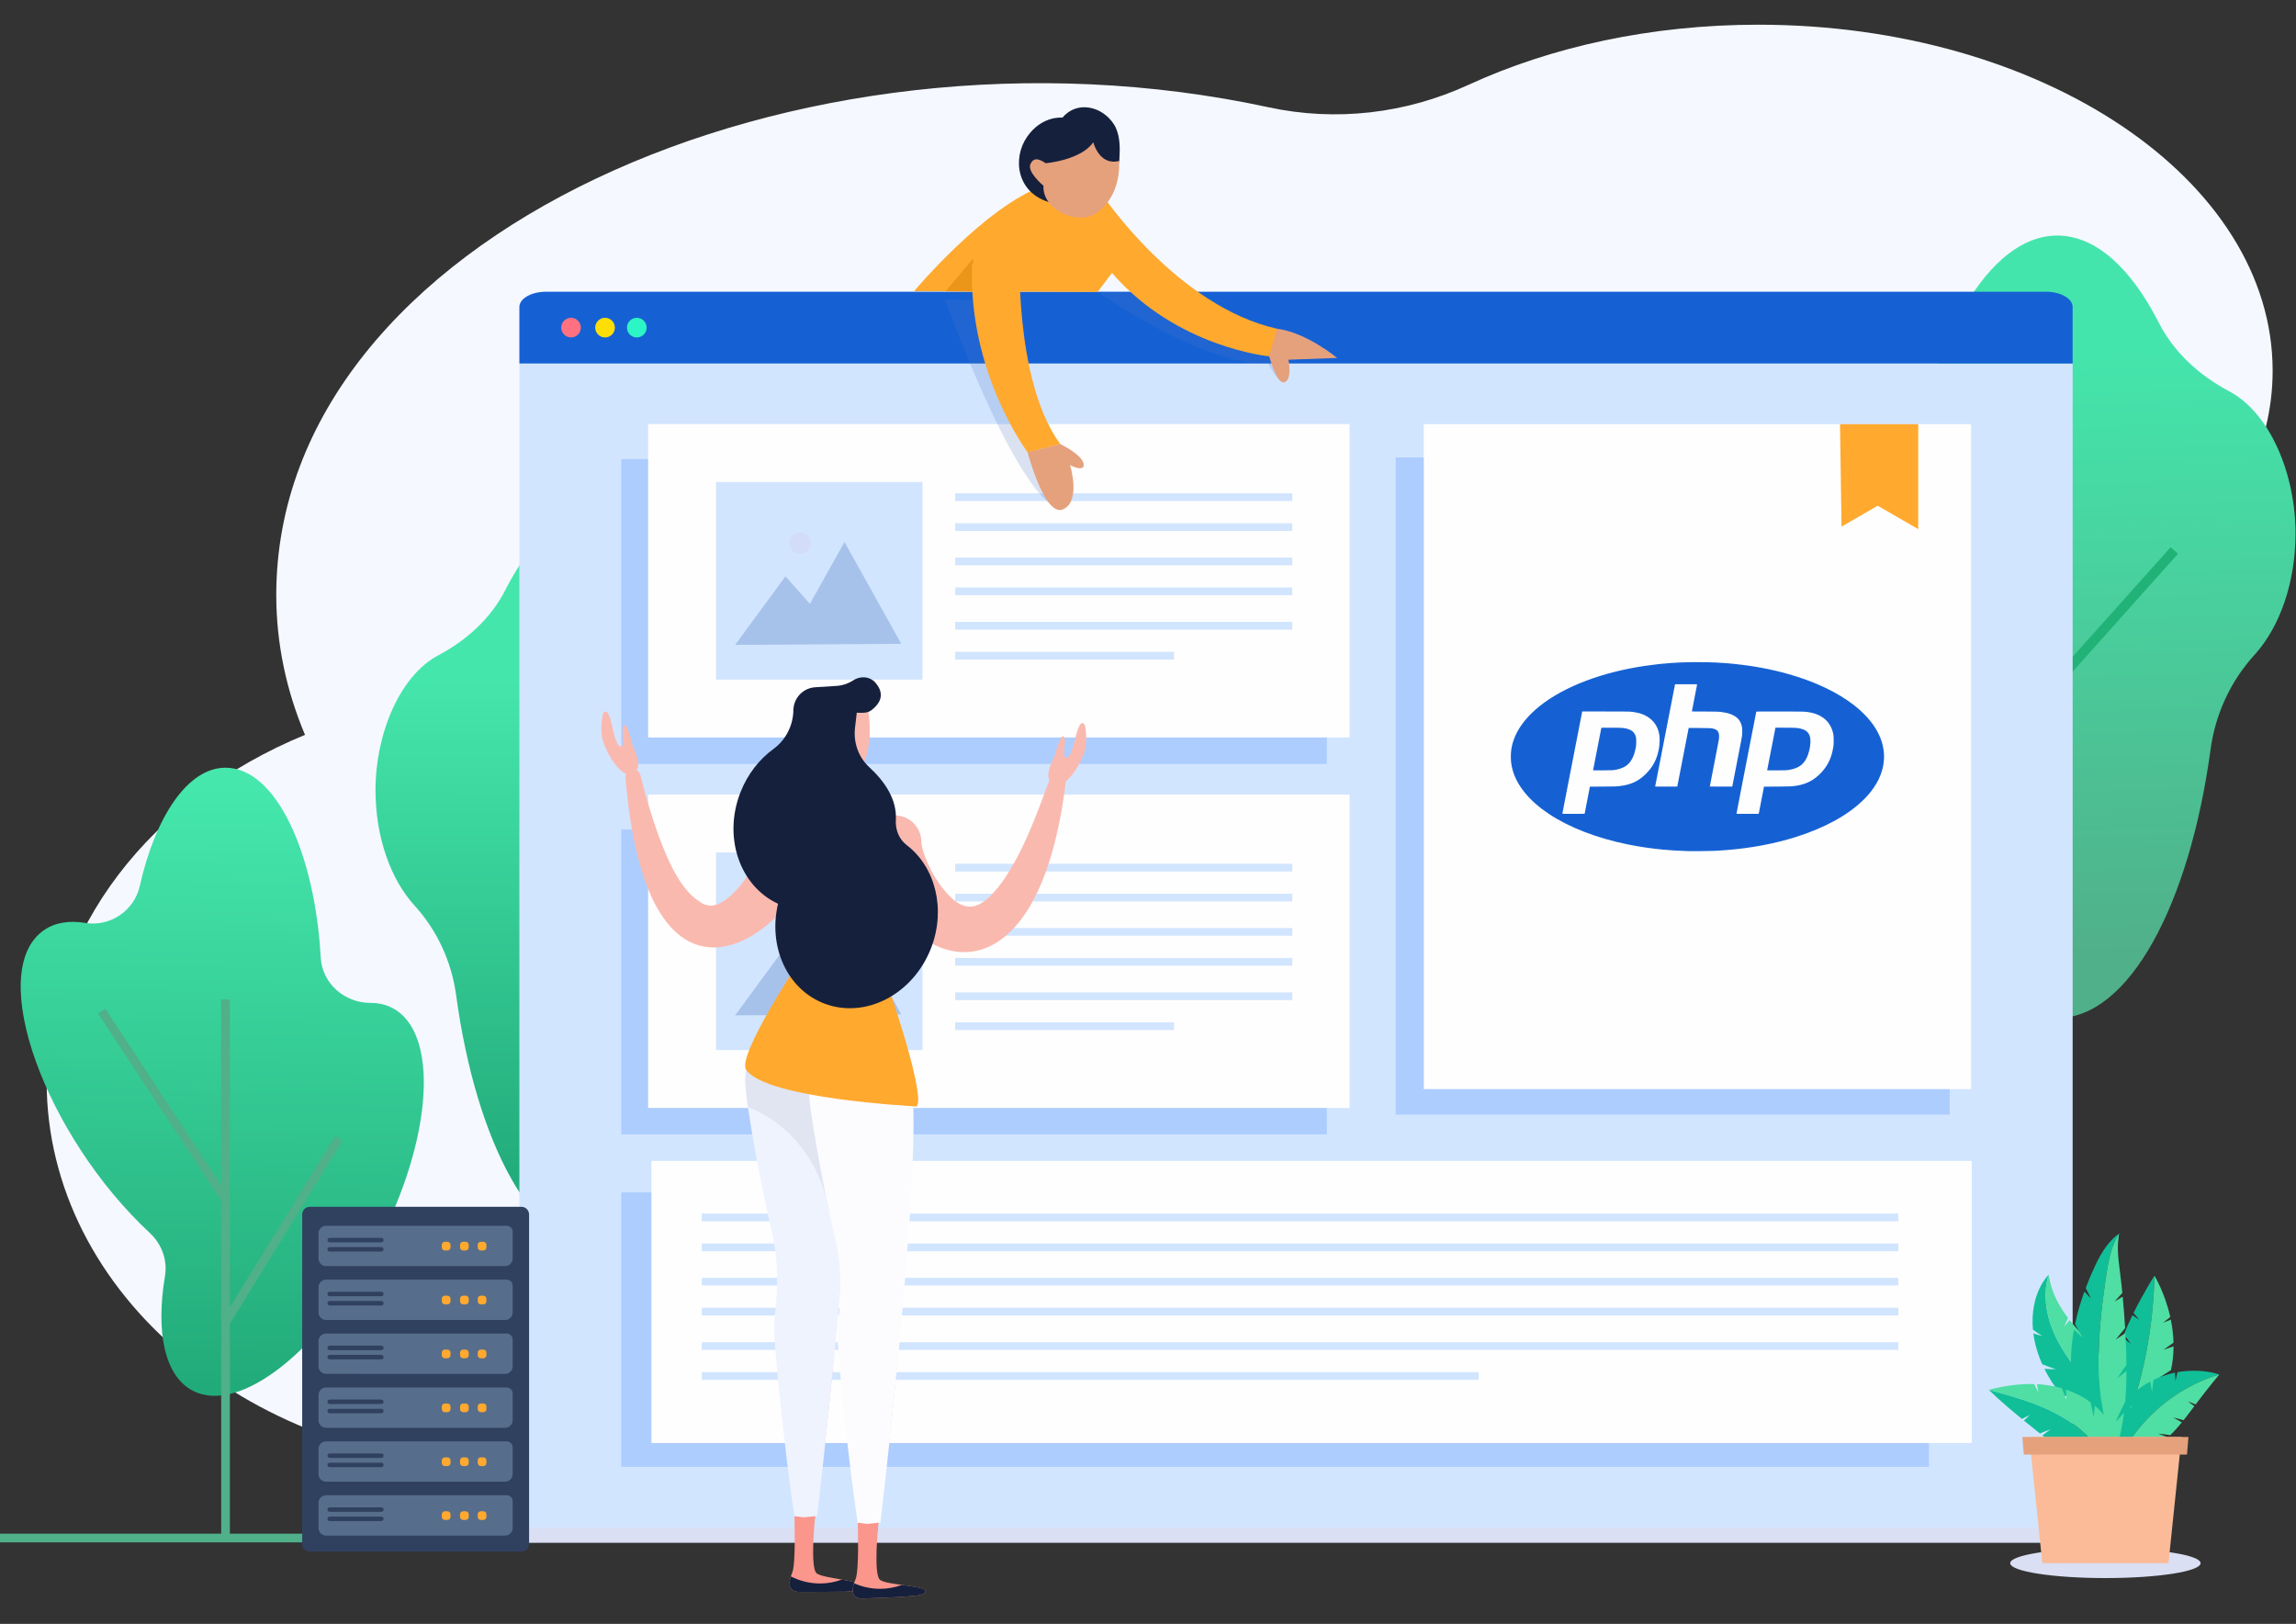
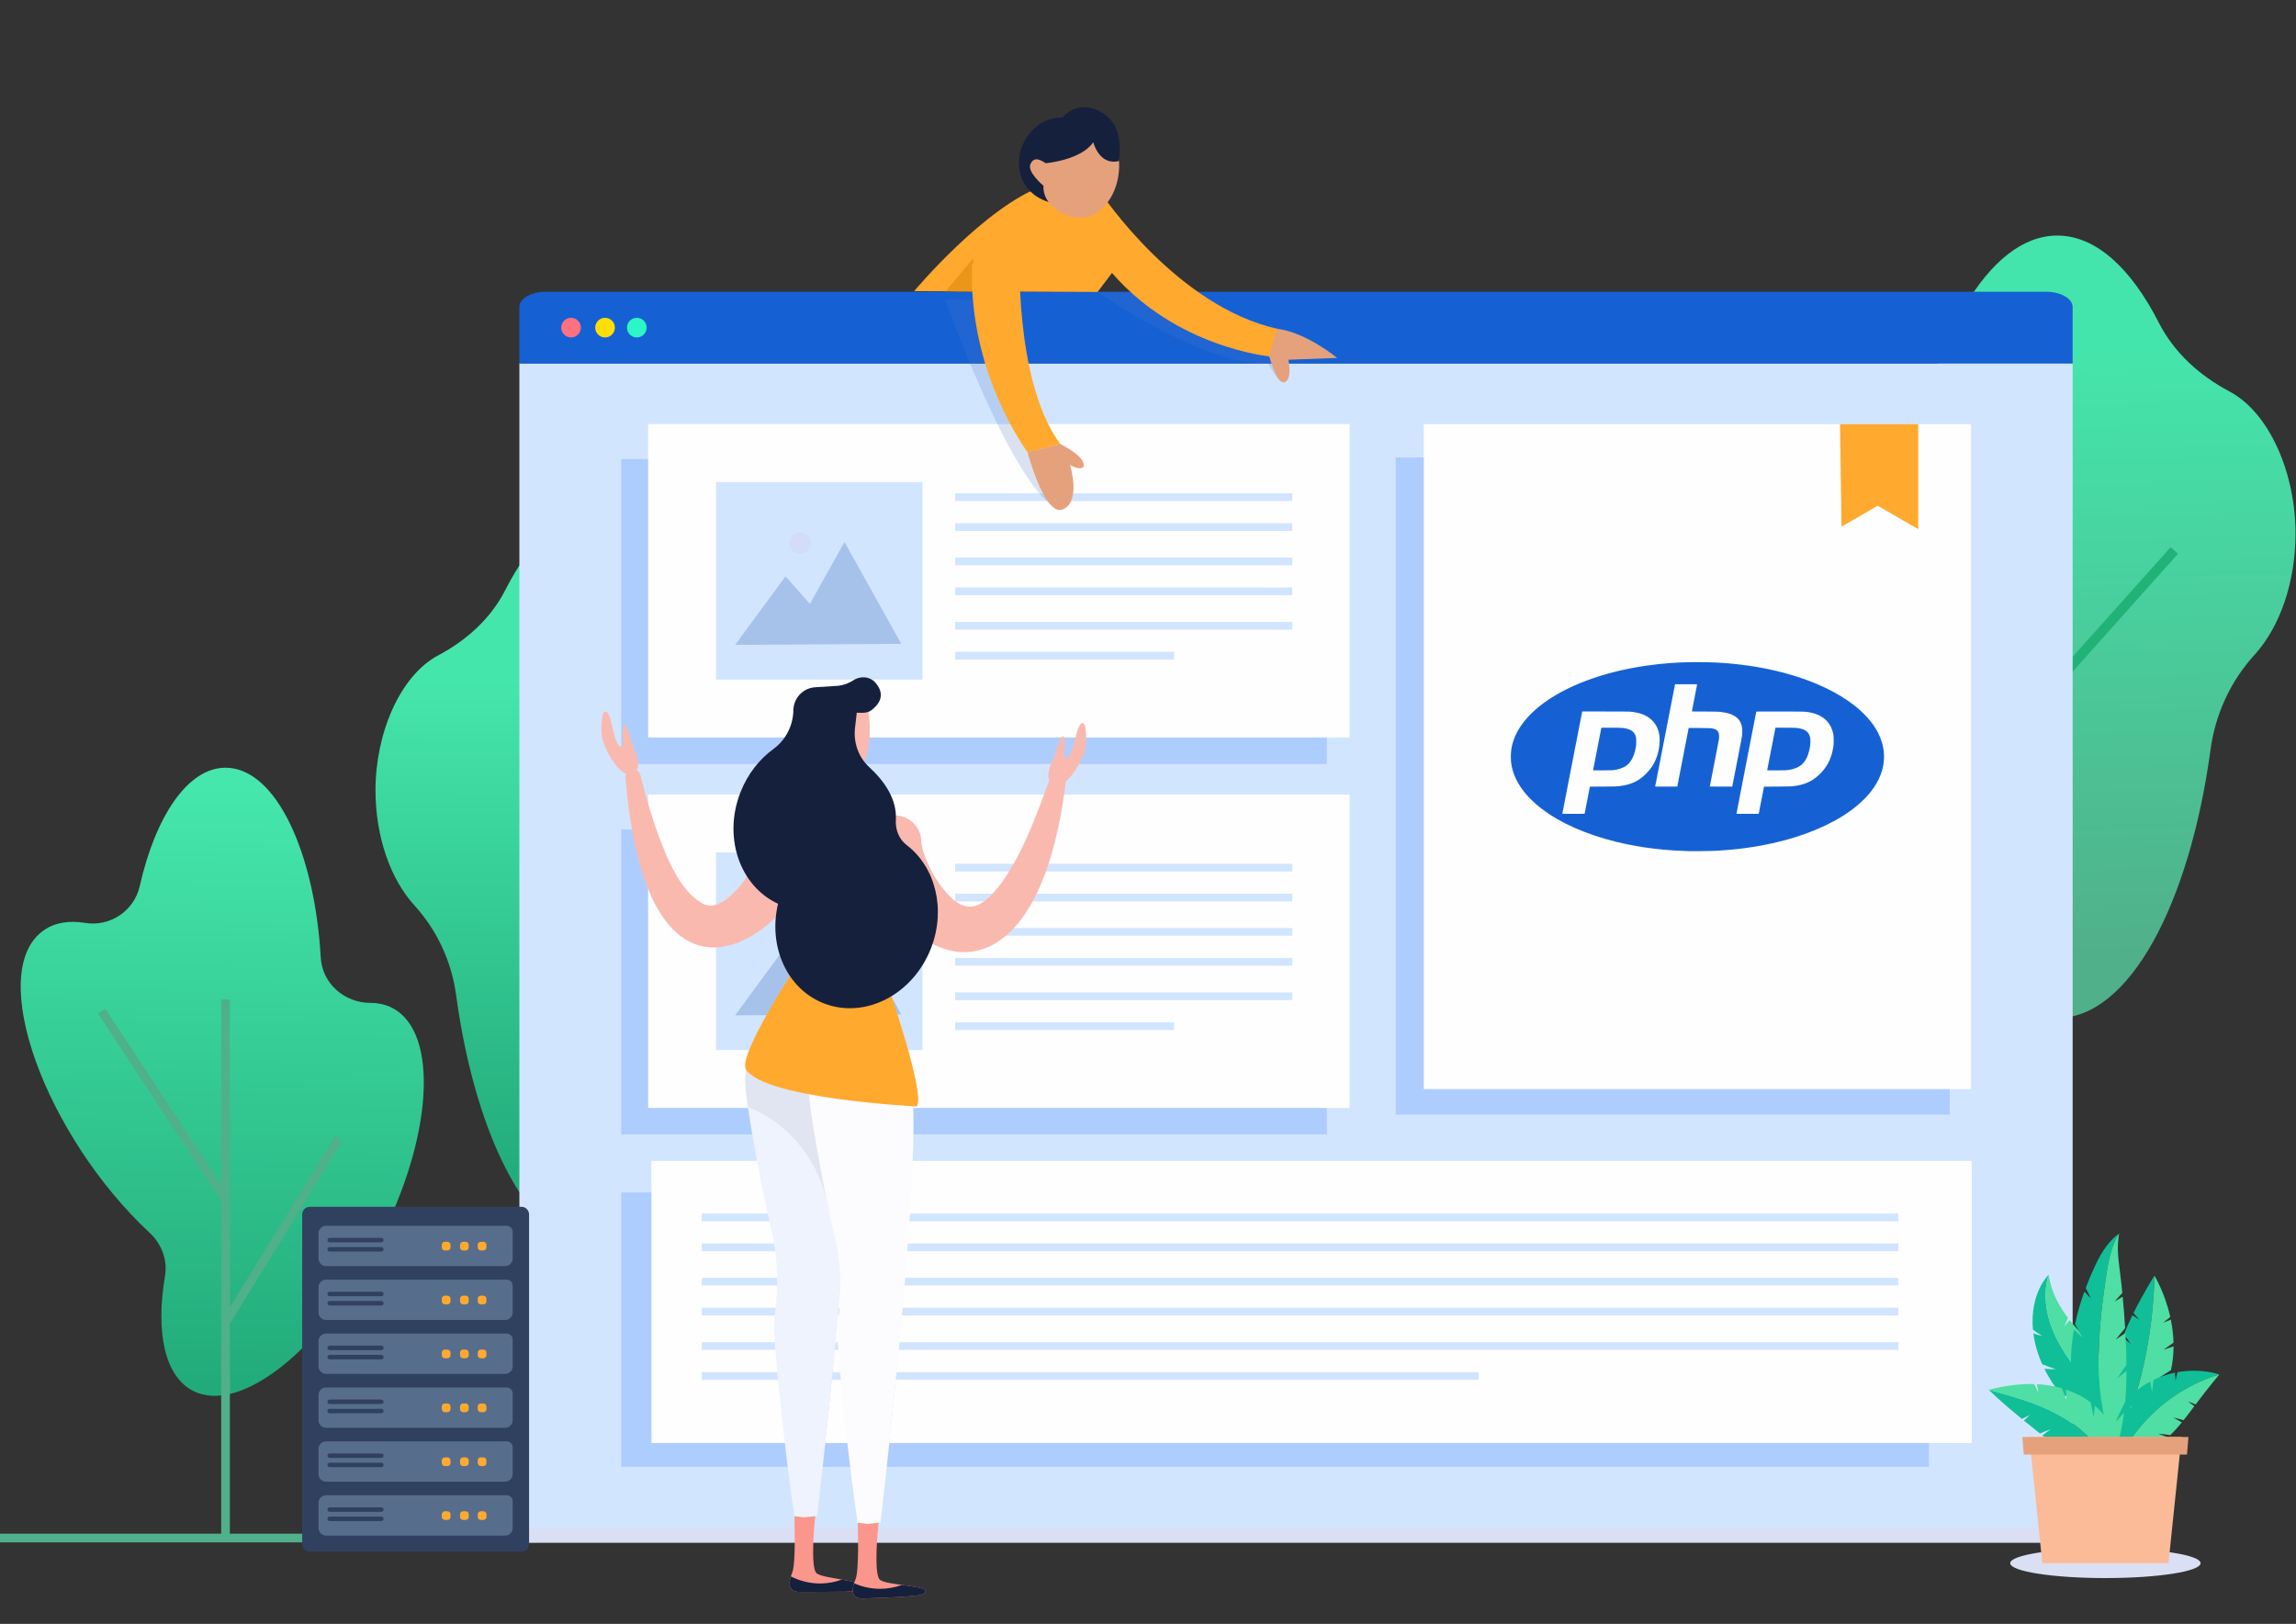
<svg xmlns="http://www.w3.org/2000/svg" xmlns:ns1="http://www.inkscape.org/namespaces/inkscape" xmlns:ns2="http://sodipodi.sourceforge.net/DTD/sodipodi-0.dtd" xmlns:xlink="http://www.w3.org/1999/xlink" width="700" height="495" viewBox="0 0 700 495" id="svg5356" version="1.1" ns1:version="0.91 r13725" ns2:docname="php-hosting.svg">
  <rect x="0" y="0" width="700" height="495" fill="#333333" stroke="none" />
  <defs id="defs5358">
    <clipPath clipPathUnits="userSpaceOnUse" id="clipPath178-3-5-0-67-8-9-2">
      <path d="m 199.996,353.718 51.457,0 0,-16.403 -51.457,0 0,16.403 z" id="path180-2-8-5-26-1-3-8" ns1:connector-curvature="0" />
    </clipPath>
    <clipPath clipPathUnits="userSpaceOnUse" id="clipPath296-2-5">
      <path d="m 450.137,138.92 57.6,0 0,-34.287 -57.6,0 0,34.287 z" id="path298-2-2" ns1:connector-curvature="0" />
    </clipPath>
    <clipPath clipPathUnits="userSpaceOnUse" id="clipPath162-5-9-3-8-2-7-2-0-85-2">
      <path d="m 161.265,347.669 36.314,0 0,-49.624 -36.314,0 0,49.624 z" id="path164-4-0-1-3-1-3-0-1-0-4" ns1:connector-curvature="0" />
    </clipPath>
    <clipPath clipPathUnits="userSpaceOnUse" id="clipPath178-3-5-0-67-8-9-50">
      <path d="m 199.996,353.718 51.457,0 0,-16.403 -51.457,0 0,16.403 z" id="path180-2-8-5-26-1-3-21" ns1:connector-curvature="0" />
    </clipPath>
    <clipPath clipPathUnits="userSpaceOnUse" id="clipPath162-5-9-3-8-2-7-2-0-85-55">
      <path d="m 161.265,347.669 36.314,0 0,-49.624 -36.314,0 0,49.624 z" id="path164-4-0-1-3-1-3-0-1-0-2" ns1:connector-curvature="0" />
    </clipPath>
    <clipPath clipPathUnits="userSpaceOnUse" id="clipPath178-3-5-0-67-8-9-9">
      <path d="m 199.996,353.718 51.457,0 0,-16.403 -51.457,0 0,16.403 z" id="path180-2-8-5-26-1-3-7" ns1:connector-curvature="0" />
    </clipPath>
    <clipPath clipPathUnits="userSpaceOnUse" id="clipPath162-5-9-3-8-2-7-2-0-85-5">
      <path d="m 161.265,347.669 36.314,0 0,-49.624 -36.314,0 0,49.624 z" id="path164-4-0-1-3-1-3-0-1-0-5" ns1:connector-curvature="0" />
    </clipPath>
    <clipPath clipPathUnits="userSpaceOnUse" id="clipPath232-1-6">
      <path d="m 768.684,194.231 19.398,0 0,-33.602 -19.398,0 0,33.602 z" id="path234-1-8" ns1:connector-curvature="0" />
    </clipPath>
    <clipPath clipPathUnits="userSpaceOnUse" id="clipPath248-2-2">
      <path d="m 758.03,208.629 40.649,0 0,-38.8 -40.649,0 0,38.8 z" id="path250-2-6" ns1:connector-curvature="0" />
    </clipPath>
    <clipPath clipPathUnits="userSpaceOnUse" id="clipPath264-0-3">
      <path d="m 758.03,208.628 40.65,0 0,-23.018 -40.65,0 0,23.018 z" id="path266-0-2" ns1:connector-curvature="0" />
    </clipPath>
    <clipPath clipPathUnits="userSpaceOnUse" id="clipPath178-3-5-0-67-8-9-27">
      <path d="m 199.996,353.718 51.457,0 0,-16.403 -51.457,0 0,16.403 z" id="path180-2-8-5-26-1-3-530" ns1:connector-curvature="0" />
    </clipPath>
    <clipPath clipPathUnits="userSpaceOnUse" id="clipPath162-5-9-3-8-2-7-2-0-85-6">
      <path d="m 161.265,347.669 36.314,0 0,-49.624 -36.314,0 0,49.624 z" id="path164-4-0-1-3-1-3-0-1-0-6" ns1:connector-curvature="0" />
    </clipPath>
    <clipPath clipPathUnits="userSpaceOnUse" id="clipPath178-3-5-0-67-8-9-45">
      <path d="m 199.996,353.718 51.457,0 0,-16.403 -51.457,0 0,16.403 z" id="path180-2-8-5-26-1-3-3" ns1:connector-curvature="0" />
    </clipPath>
    <clipPath clipPathUnits="userSpaceOnUse" id="clipPath162-5-9-3-8-2-7-2-0-85-61">
      <path d="m 161.265,347.669 36.314,0 0,-49.624 -36.314,0 0,49.624 z" id="path164-4-0-1-3-1-3-0-1-0-0" ns1:connector-curvature="0" />
    </clipPath>
    <clipPath clipPathUnits="userSpaceOnUse" id="clipPath178-3-5-0-67-8-9-1">
      <path d="m 199.996,353.718 51.457,0 0,-16.403 -51.457,0 0,16.403 z" id="path180-2-8-5-26-1-3-2" ns1:connector-curvature="0" />
    </clipPath>
    <clipPath clipPathUnits="userSpaceOnUse" id="clipPath162-5-9-3-8-2-7-2-0-85-64">
      <path d="m 161.265,347.669 36.314,0 0,-49.624 -36.314,0 0,49.624 z" id="path164-4-0-1-3-1-3-0-1-0-9" ns1:connector-curvature="0" />
    </clipPath>
    <clipPath clipPathUnits="userSpaceOnUse" id="clipPath178-3-5-0-67-8-9-0-2">
      <path d="m 199.996,353.718 51.457,0 0,-16.403 -51.457,0 0,16.403 z" id="path180-2-8-5-26-1-3-41-1" ns1:connector-curvature="0" />
    </clipPath>
    <clipPath clipPathUnits="userSpaceOnUse" id="clipPath162-5-9-3-8-2-7-2-0-8-4">
-       <path d="m 161.265,347.669 36.314,0 0,-49.624 -36.314,0 0,49.624 z" id="path164-4-0-1-3-1-3-0-1-21-5" ns1:connector-curvature="0" />
-     </clipPath>
+       </clipPath>
    <clipPath clipPathUnits="userSpaceOnUse" id="clipPath178-3-5-0-67-8-9-4-0">
      <path d="m 199.996,353.718 51.457,0 0,-16.403 -51.457,0 0,16.403 z" id="path180-2-8-5-26-1-3-56-8" ns1:connector-curvature="0" />
    </clipPath>
    <clipPath clipPathUnits="userSpaceOnUse" id="clipPath162-5-9-3-8-2-7-2-0-3-5">
      <path d="m 161.265,347.669 36.314,0 0,-49.624 -36.314,0 0,49.624 z" id="path164-4-0-1-3-1-3-0-1-2-8" ns1:connector-curvature="0" />
    </clipPath>
    <clipPath clipPathUnits="userSpaceOnUse" id="clipPath178-3-5-0-67-8-9-8-9">
      <path d="m 199.996,353.718 51.457,0 0,-16.403 -51.457,0 0,16.403 z" id="path180-2-8-5-26-1-3-4-5" ns1:connector-curvature="0" />
    </clipPath>
    <clipPath clipPathUnits="userSpaceOnUse" id="clipPath162-5-9-3-8-2-7-2-0-7-9">
      <path d="m 161.265,347.669 36.314,0 0,-49.624 -36.314,0 0,49.624 z" id="path164-4-0-1-3-1-3-0-1-3-6" ns1:connector-curvature="0" />
    </clipPath>
    <clipPath clipPathUnits="userSpaceOnUse" id="clipPath178-3-5-0-67-8-9-53-2">
      <path d="m 199.996,353.718 51.457,0 0,-16.403 -51.457,0 0,16.403 z" id="path180-2-8-5-26-1-3-53-4" ns1:connector-curvature="0" />
    </clipPath>
    <clipPath clipPathUnits="userSpaceOnUse" id="clipPath162-5-9-3-8-2-7-2-0-38-3">
      <path d="m 161.265,347.669 36.314,0 0,-49.624 -36.314,0 0,49.624 z" id="path164-4-0-1-3-1-3-0-1-4-2" ns1:connector-curvature="0" />
    </clipPath>
    <clipPath clipPathUnits="userSpaceOnUse" id="clipPath280-5-2-4">
      <path d="m 553.437,107.989 48,0 0,-48 -48,0 0,48 z" id="path282-1-2-9" ns1:connector-curvature="0" />
    </clipPath>
    <clipPath clipPathUnits="userSpaceOnUse" id="clipPath178-3-5-0-67-8-9-6-5">
      <path d="m 199.996,353.718 51.457,0 0,-16.403 -51.457,0 0,16.403 z" id="path180-2-8-5-26-1-3-0-1" ns1:connector-curvature="0" />
    </clipPath>
    <clipPath clipPathUnits="userSpaceOnUse" id="clipPath162-5-9-3-8-2-7-2-0-9-3">
      <path d="m 161.265,347.669 36.314,0 0,-49.624 -36.314,0 0,49.624 z" id="path164-4-0-1-3-1-3-0-1-1-4" ns1:connector-curvature="0" />
    </clipPath>
    <linearGradient ns1:collect="always" xlink:href="#linearGradient4790" id="linearGradient9270-8-6" gradientUnits="userSpaceOnUse" x1="-38.435" y1="30.186" x2="-35.452" y2="-70.957" />
    <linearGradient ns1:collect="always" id="linearGradient4790">
      <stop style="stop-color:#44e5ac;stop-opacity:1" offset="0" id="stop4792" />
      <stop style="stop-color:#50b089;stop-opacity:1" offset="1" id="stop4794" />
    </linearGradient>
    <linearGradient ns1:collect="always" xlink:href="#linearGradient4798" id="linearGradient9272-1-9" gradientUnits="userSpaceOnUse" x1="22.857" y1="19.02" x2="22.778" y2="-63.558" />
    <linearGradient ns1:collect="always" id="linearGradient4798">
      <stop style="stop-color:#45e6ac;stop-opacity:1" offset="0" id="stop4800" />
      <stop style="stop-color:#23ad7c;stop-opacity:1" offset="1" id="stop4802" />
    </linearGradient>
    <linearGradient ns1:collect="always" xlink:href="#linearGradient4782" id="linearGradient9274-171-9" gradientUnits="userSpaceOnUse" x1="-27.749" y1="37.023" x2="-29.387" y2="-63.251" />
    <linearGradient ns1:collect="always" id="linearGradient4782">
      <stop style="stop-color:#45e7ad;stop-opacity:1" offset="0" id="stop4784" />
      <stop style="stop-color:#22ab7a;stop-opacity:1" offset="1" id="stop4786" />
    </linearGradient>
    <clipPath clipPathUnits="userSpaceOnUse" id="clipPath178-3-5-0-67-8-9-6-2-7">
      <path d="m 199.996,353.718 51.457,0 0,-16.403 -51.457,0 0,16.403 z" id="path180-2-8-5-26-1-3-0-0-1" ns1:connector-curvature="0" />
    </clipPath>
    <clipPath clipPathUnits="userSpaceOnUse" id="clipPath162-5-9-3-8-2-7-2-0-9-8-5">
      <path d="m 161.265,347.669 36.314,0 0,-49.624 -36.314,0 0,49.624 z" id="path164-4-0-1-3-1-3-0-1-1-9-6" ns1:connector-curvature="0" />
    </clipPath>
  </defs>
  <ns2:namedview id="base" pagecolor="#ffffff" bordercolor="#666666" borderopacity="1.0" ns1:pageopacity="0.0" ns1:pageshadow="2" ns1:zoom="0.7" ns1:cx="533.19702" ns1:cy="271.98658" ns1:document-units="px" ns1:current-layer="layer1" showgrid="false" units="px" ns1:window-width="1366" ns1:window-height="705" ns1:window-x="-8" ns1:window-y="-8" ns1:window-maximized="1" />
  <g ns1:label="Layer 1" ns1:groupmode="layer" id="layer1" transform="translate(0,-557.362)">
    <g id="g12364-1" transform="matrix(1.138,0,0,1.138,-905.428,-57.135)">
      <g ns1:export-ydpi="90" ns1:export-xdpi="90" id="g22-9-6-5-4-5-2-0" transform="matrix(1.713,0,0,-1.713,1266.691,546.596)">
-         <path d="m 0,0 c -16.814,0 -32.423,-3.471 -45.331,-9.405 -9.793,-4.502 -20.726,-5.784 -31.26,-3.508 -73.596,15.904 -155.193,-20.229 -155.193,-76.27 0,-7.58 1.567,-14.915 4.495,-21.864 -23.936,-9.841 -40.407,-30.405 -40.407,-54.182 0,-33.339 32.376,-60.365 72.314,-60.365 38.458,0 69.899,25.061 72.176,56.687 3.428,-0.2 6.895,-0.307 10.4,-0.307 46.952,0 87.546,18.296 106.898,44.866 6.934,9.523 17.301,16.056 28.853,18.365 33.247,6.643 57.496,27.352 57.496,51.873 C 80.441,-24.226 44.427,0 0,0" style="fill:#f5f8ff;fill-opacity:1;fill-rule:nonzero;stroke:none" id="path24-9-9-6-7-9-06-3" ns1:connector-curvature="0" />
-       </g>
+         </g>
      <g ns1:export-ydpi="90" ns1:export-xdpi="90" id="g26-8-6-7-6-9-5-9" transform="matrix(1.596,0,0,-1.596,795.558,951.958)" style="stroke:#50b089;stroke-opacity:1">
        <path d="M 0,0 90.171,0" style="fill:none;stroke:#50b089;stroke-width:1.459;stroke-linecap:butt;stroke-linejoin:miter;stroke-miterlimit:10;stroke-dasharray:none;stroke-opacity:1" id="path28-9-3-7-2-3-6-8" ns1:connector-curvature="0" />
      </g>
      <g ns1:export-ydpi="90" ns1:export-xdpi="90" id="g34-0-2-5-2-6-9-6" transform="matrix(1.596,0,0,-1.596,1410.616,682.834)">
        <path d="m 0,0 c 0,9.937 -4.283,20.205 -11.109,23.822 -4.995,2.647 -9.282,6.503 -11.846,11.539 -4.652,9.136 -10.576,14.613 -17.031,14.613 -11.609,0 -21.506,-17.7 -25.362,-42.57 -1.003,-6.465 -4.015,-12.528 -8.839,-16.948 -6.775,-6.211 -11.17,-16.194 -11.17,-27.457 0,-16.598 9.869,-31.261 23.31,-33.749 4.762,-0.881 9.059,-3.298 12.66,-6.536 2.928,-2.632 6.095,-4.074 9.401,-4.074 11.999,0 22.171,18.911 25.73,45.105 0.805,5.919 3.355,11.447 7.378,15.863 C -2.711,-15.819 0,-8.39 0,0" style="fill:url(#linearGradient9270-8-6);fill-opacity:1;fill-rule:nonzero;stroke:none" id="path36-9-4-3-8-1-0-2" ns1:connector-curvature="0" />
      </g>
      <g ns1:export-ydpi="90" ns1:export-xdpi="90" id="g38-8-9-8-1-1-7-3" transform="matrix(1.596,0,0,-1.596,1343.651,667.289)">
        <path d="M 0,0 0,-133.763" style="fill:none;stroke:#ffb4bb;stroke-width:1.654;stroke-linecap:butt;stroke-linejoin:miter;stroke-miterlimit:10;stroke-dasharray:none;stroke-opacity:1" id="path40-5-4-7-5-5-10-7" ns1:connector-curvature="0" />
      </g>
      <g ns1:export-ydpi="90" ns1:export-xdpi="90" id="g46-0-1-4-6-8-7-8" transform="matrix(1.596,0,0,-1.596,1378.141,687.435)" style="stroke:#20b276;stroke-opacity:1">
        <path d="m 0,0 -21.607,-24.17 -8.04,6.201" style="fill:none;stroke:#20b276;stroke-width:1.654;stroke-linecap:butt;stroke-linejoin:miter;stroke-miterlimit:10;stroke-dasharray:none;stroke-opacity:1" id="path48-3-7-0-8-7-8-9" ns1:connector-curvature="0" />
      </g>
      <g ns1:export-ydpi="90" ns1:export-xdpi="90" id="g66-2-2-8-3-3-35-1" transform="matrix(1.596,0,0,-1.596,896.229,751.599)">
        <path d="m 0,0 c 0,9.432 4.066,19.179 10.545,22.613 4.741,2.512 8.81,6.173 11.245,10.953 4.416,8.673 10.04,13.872 16.167,13.872 11.019,0 20.414,-16.801 24.074,-40.409 0.951,-6.137 3.812,-11.892 8.39,-16.089 6.432,-5.896 10.604,-15.372 10.604,-26.064 0,-15.754 -9.368,-29.674 -22.127,-32.035 -4.521,-0.837 -8.599,-3.131 -12.018,-6.205 -2.779,-2.498 -5.785,-3.866 -8.923,-3.866 -11.391,0 -21.046,17.95 -24.425,42.814 -0.763,5.619 -3.184,10.867 -7.004,15.059 C 2.573,-15.017 0,-7.964 0,0" style="fill:url(#linearGradient9272-1-9);fill-opacity:1;fill-rule:nonzero;stroke:none" id="path68-0-2-7-0-6-88-0" ns1:connector-curvature="0" />
      </g>
      <g ns1:export-ydpi="90" ns1:export-xdpi="90" id="g70-2-7-9-1-3-1-9" transform="matrix(1.596,0,0,-1.596,959.795,736.844)">
        <path d="M 0,0 0,-126.975" style="fill:none;stroke:#ceb4ff;stroke-width:1.57;stroke-linecap:butt;stroke-linejoin:miter;stroke-miterlimit:10;stroke-dasharray:none;stroke-opacity:1" id="path72-0-7-5-1-4-53-7" ns1:connector-curvature="0" />
      </g>
      <g ns1:export-ydpi="90" ns1:export-xdpi="90" id="g74-7-8-9-4-0-5-9" transform="matrix(1.596,0,0,-1.596,995.779,813.292)">
        <path d="m 0,0 -22.543,-28.861 -12.721,14.43" style="fill:none;stroke:#ceb4ff;stroke-width:1.57;stroke-linecap:butt;stroke-linejoin:miter;stroke-miterlimit:10;stroke-dasharray:none;stroke-opacity:1" id="path76-9-8-6-0-8-76-3" ns1:connector-curvature="0" />
      </g>
      <g ns1:export-ydpi="90" ns1:export-xdpi="90" id="g82-5-2-9-3-4-7-9" transform="matrix(1.596,0,0,-1.596,900.768,809.993)">
        <path d="m 0,0 c -1.114,0.581 -2.348,0.86 -3.672,0.86 -4.387,0.001 -8.125,3.256 -8.367,7.636 -0.956,17.267 -7.398,31.838 -15.992,31.838 -6.286,0 -11.731,-8.085 -14.389,-19.879 -0.935,-4.149 -4.965,-6.852 -9.163,-6.169 -2.7,0.439 -5.078,0.067 -6.939,-1.237 -9.954,-6.968 0.415,-34.652 17.792,-50.797 1.996,-1.854 3.002,-4.563 2.55,-7.25 -1.577,-9.357 -0.086,-16.751 4.66,-19.228 7.893,-4.119 21.794,6.919 31.051,24.654 C 6.788,-21.836 7.893,-4.12 0,0" style="fill:url(#linearGradient9274-171-9);fill-opacity:1;fill-rule:nonzero;stroke:none" id="path84-9-7-0-8-8-3-7" ns1:connector-curvature="0" />
      </g>
      <g ns1:export-ydpi="90" ns1:export-xdpi="90" id="g86-5-0-4-2-5-3-5" transform="matrix(1.596,0,0,-1.686,856.051,807.701)" style="stroke:#50b089;stroke-opacity:1">
        <path d="M 0,0 0,-85.484" style="fill:none;stroke:#50b089;stroke-width:1.459;stroke-linecap:butt;stroke-linejoin:miter;stroke-miterlimit:10;stroke-dasharray:none;stroke-opacity:1" id="path88-2-1-5-7-2-8-7" ns1:connector-curvature="0" />
      </g>
      <g ns1:export-ydpi="90" ns1:export-xdpi="90" id="g90-1-4-7-0-7-80-1" transform="matrix(1.596,0,0,-1.596,886.395,844.953)" style="stroke:#50b089;stroke-opacity:1">
        <path d="M 0,0 -19.01,-30.875" style="fill:none;stroke:#50b089;stroke-width:1.459;stroke-linecap:butt;stroke-linejoin:miter;stroke-miterlimit:10;stroke-dasharray:none;stroke-opacity:1" id="path92-2-5-9-4-3-2-9" ns1:connector-curvature="0" />
      </g>
      <g ns1:export-ydpi="90" ns1:export-xdpi="90" id="g94-0-7-6-0-2-8-3" transform="matrix(1.596,0,0,-1.596,822.863,810.805)" style="stroke:#50b089;stroke-opacity:1">
        <path d="M 0,0 20.792,-31.604" style="fill:none;stroke:#50b089;stroke-width:1.459;stroke-linecap:butt;stroke-linejoin:miter;stroke-miterlimit:10;stroke-dasharray:none;stroke-opacity:1" id="path96-4-2-4-0-0-42-1" ns1:connector-curvature="0" />
      </g>
      <rect ns1:export-ydpi="90" ns1:export-xdpi="90" style="opacity:1;fill:#d2e5ff;fill-opacity:1;stroke:none;stroke-width:4;stroke-linecap:round;stroke-miterlimit:4;stroke-dasharray:none;stroke-dashoffset:0;stroke-opacity:1" id="rect4176-7-6-7-8-7-9-3" width="416.128" height="315.872" x="934.777" y="637.309" ry="0" />
      <path ns1:export-ydpi="90" ns1:export-xdpi="90" style="opacity:1;fill:#1561d4;fill-opacity:1;stroke:none;stroke-width:4;stroke-linecap:round;stroke-miterlimit:4;stroke-dasharray:none;stroke-dashoffset:0;stroke-opacity:1" d="m 941.909,618.124 c -3.952,0 -7.133,1.831 -7.133,4.105 l 0,15.124 416.128,0 0,-15.124 c 0,-2.274 -3.181,-4.105 -7.133,-4.105 l -401.863,0 z" id="rect4176-0-6-2-9-9-0-8-0" ns1:connector-curvature="0" />
      <circle ns1:export-ydpi="90" ns1:export-xdpi="90" style="opacity:1;fill:#2cf6c5;fill-opacity:1;stroke:none;stroke-width:4;stroke-linecap:round;stroke-miterlimit:4;stroke-dasharray:none;stroke-dashoffset:0;stroke-opacity:1" id="path4209-1-1-2-1-1-39-4" cx="966.234" cy="627.738" r="2.632" />
      <circle ns1:export-ydpi="90" ns1:export-xdpi="90" style="opacity:1;fill:#ffde08;fill-opacity:1;stroke:none;stroke-width:4;stroke-linecap:round;stroke-miterlimit:4;stroke-dasharray:none;stroke-dashoffset:0;stroke-opacity:1" id="path4209-0-1-0-3-3-9-22-1" cx="957.73" cy="627.738" r="2.632" />
      <circle ns1:export-ydpi="90" ns1:export-xdpi="90" style="opacity:1;fill:#ff7180;fill-opacity:1;stroke:none;stroke-width:4;stroke-linecap:round;stroke-miterlimit:4;stroke-dasharray:none;stroke-dashoffset:0;stroke-opacity:1" id="path4209-08-3-6-7-3-6-66-9" cx="948.618" cy="627.738" r="2.632" />
      <g ns1:export-ydpi="90" ns1:export-xdpi="90" transform="matrix(1.024,0.169,0.169,-1.024,825.312,945.326)" id="g5057-2-2-3-1-2-7-4">
        <g id="g174-8-4-3-2-1-15-8">
          <g id="g176-1-4-7-9-1-2-6" />
          <g id="g182-2-1-7-9-0-1-2">
            <g style="opacity:0.2" id="g184-9-9-6-2-1-4-5" clip-path="url(#clipPath178-3-5-0-67-8-9-6-2-7)">
              <g id="g186-3-6-3-4-1-98-6" transform="translate(199.996,352.477)">
                <path ns1:connector-curvature="0" id="path188-9-9-2-2-6-1-0" style="fill:#4d75c4;fill-opacity:1;fill-rule:nonzero;stroke:none" d="m 0,0 c 0,0 30.385,-14.576 46.424,-11.038 0,0 3.465,-4.708 5.033,-4.063 L 47.863,-6.212 8.614,1.242 0,0 Z" />
              </g>
            </g>
          </g>
        </g>
        <g transform="translate(246.42,343.297)" id="g222-5-1-5-2-5-3-9">
          <path ns1:connector-curvature="0" id="path224-3-3-0-2-5-0-4" style="fill:#e5a17c;fill-opacity:1;fill-rule:nonzero;stroke:none" d="m 0,0 c 0,0 3.168,-7.012 5.033,-5.921 1.865,1.09 0,5.873 0,5.873 l 12.338,2.5 c 0,0 -8.896,5.21 -16.521,4.909 L -3.356,4.373 0,0 Z" />
        </g>
        <g transform="translate(196.991,377.554)" id="g370-8-6-5-7-8-1-0-5">
          <path ns1:connector-curvature="0" id="path372-5-1-9-5-7-5-7-2" style="fill:#ffa92f;fill-opacity:1;fill-rule:nonzero;stroke:none" d="m 0,0 c 0,0 23.75,-25.385 50.279,-26.896 l -0.85,-7.361 c 0,0 -23.931,-1.671 -43.549,14.633 l -2.875,-5.453 -46.756,-7.5 c 0,0 14.473,24.552 28.517,32.28 C -1.189,7.431 0,0 0,0" />
        </g>
        <g transform="translate(183.733,395.394)" id="g374-4-0-6-3-6-0-0-8">
          <path ns1:connector-curvature="0" id="path376-5-1-1-5-7-1-32-7" style="fill:#15203d;fill-opacity:1;fill-rule:nonzero;stroke:none" d="m 0,0 c 0,0 -5.327,-0.246 -8.222,-6.399 -2.894,-6.154 -0.224,-14.841 8.723,-15.715 8.949,-0.874 13.853,6.633 13.853,6.633 l 1.83,3.176 c 0,0 0.816,8.722 -2.777,12.745 C 9.691,4.602 2.929,5.047 0,0" />
        </g>
        <g transform="translate(199.768,387.418)" id="g378-7-2-0-7-8-9-83-9">
          <path ns1:connector-curvature="0" id="path380-5-7-1-8-7-9-2-1" style="fill:#e5a17c;fill-opacity:1;fill-rule:nonzero;stroke:none" d="m 0,0 c 0.579,-1.698 2.127,-9.641 -3.47,-14.975 -4.106,-3.912 -13.872,-1.429 -14.541,4.813 0,0 -4.844,2.82 -4.229,4.987 0.615,2.168 2.351,1.476 3.847,0.846 0,0 2.273,3.679 3.171,5.719 0.637,1.447 3.252,4.08 8.1,3.951 C -3.863,5.254 -1.052,3.085 0,0" />
        </g>
        <g transform="translate(180.197,387.31)" id="g382-6-1-1-6-5-1-37-4">
          <path ns1:connector-curvature="0" id="path384-4-1-5-5-6-6-0-9" style="fill:#15203d;fill-opacity:1;fill-rule:nonzero;stroke:none" d="m 0,0 1.179,-4.222 c 0,0 8.853,2.229 11.231,7.339 0,0 2.517,-5.835 7.389,-3.67 0,0 -0.627,6.282 -3.822,7.122 -3.195,0.84 -7.981,0.252 -7.981,0.252 L 2.898,4.931 0,0 Z" />
        </g>
        <g transform="translate(168.577,347.398)" id="g390-7-1-6-9-9-1-6-7">
          <path ns1:connector-curvature="0" id="path392-8-0-6-5-3-6-1-0" style="fill:#ec9518;fill-opacity:1;fill-rule:nonzero;stroke:none" d="M 0,0 -1.674,8.376 -7.312,-1.134 0,0 Z" />
        </g>
      </g>
      <rect ns1:export-ydpi="90" ns1:export-xdpi="90" style="opacity:1;fill:#dadff3;fill-opacity:1;stroke:none;stroke-width:4;stroke-linecap:round;stroke-miterlimit:4;stroke-dasharray:none;stroke-dashoffset:0;stroke-opacity:1" id="rect4176-1-1-3-8-1-1-81-0" width="416.128" height="3.976" x="934.857" y="949.204" ry="0" />
      <g ns1:export-ydpi="90" ns1:export-xdpi="90" id="g4438-2-6-8-4-7-0-0-8" transform="matrix(1.604,0,0,1.604,651.675,702.906)">
        <rect y="-24.915" x="193.511" height="50.912" width="117.852" id="rect4253-5-7-4-3-0-7-4-2" style="opacity:1;fill:#adcdff;fill-opacity:1;stroke:none;stroke-width:4;stroke-linecap:round;stroke-miterlimit:4;stroke-dasharray:none;stroke-dashoffset:0;stroke-opacity:1" />
        <rect y="-30.749" x="198.003" height="52.326" width="117.153" id="rect4253-3-9-6-9-7-8-3-4-0" style="opacity:1;fill:#fefefe;fill-opacity:1;stroke:none;stroke-width:4;stroke-linecap:round;stroke-miterlimit:4;stroke-dasharray:none;stroke-dashoffset:0;stroke-opacity:1" />
        <rect y="-21.086" x="209.334" height="33" width="34.5" id="rect4270-14-9-4-9-6-1-8-6" style="opacity:1;fill:#d2e5ff;fill-opacity:1;stroke:none;stroke-width:4;stroke-linecap:round;stroke-miterlimit:4;stroke-dasharray:none;stroke-dashoffset:0;stroke-opacity:1" />
        <rect y="-19.196" x="249.277" height="1.29" width="56.318" id="rect4270-1-0-8-9-6-5-2-9-9-20-5" style="opacity:1;fill:#d2e5ff;fill-opacity:1;stroke:none;stroke-width:4;stroke-linecap:round;stroke-miterlimit:4;stroke-dasharray:none;stroke-dashoffset:0;stroke-opacity:1" />
        <rect y="-14.195" x="249.277" height="1.29" width="56.318" id="rect4270-1-0-8-5-4-01-4-4-2-9-40-2" style="opacity:1;fill:#d2e5ff;fill-opacity:1;stroke:none;stroke-width:4;stroke-linecap:round;stroke-miterlimit:4;stroke-dasharray:none;stroke-dashoffset:0;stroke-opacity:1" />
        <path style="fill:#a7c2ea;fill-opacity:1;fill-rule:evenodd;stroke:none;stroke-width:1px;stroke-linecap:butt;stroke-linejoin:miter;stroke-opacity:1" d="m 212.53,6.117 27.754,-0.177 -9.486,-17.002 -5.769,10.319 -4.087,-4.587 z" id="path5222-3-1-6-2-4-9-66-2" ns1:connector-curvature="0" ns2:nodetypes="cccccc" />
        <circle style="opacity:1;fill:#d3dcf9;fill-opacity:1;stroke:none;stroke-width:4;stroke-linecap:round;stroke-miterlimit:4;stroke-dasharray:none;stroke-dashoffset:0;stroke-opacity:1" id="path5224-4-8-4-4-6-0-6-1" cx="223.378" cy="-10.898" r="1.812" />
        <rect y="-8.468" x="249.277" height="1.29" width="56.318" id="rect4270-1-0-8-9-7-56-9-6-5-0-79-2" style="opacity:1;fill:#d2e5ff;fill-opacity:1;stroke:none;stroke-width:4;stroke-linecap:round;stroke-miterlimit:4;stroke-dasharray:none;stroke-dashoffset:0;stroke-opacity:1" />
        <rect y="-3.467" x="249.277" height="1.29" width="56.318" id="rect4270-1-0-8-5-4-2-2-9-3-8-7-93-2" style="opacity:1;fill:#d2e5ff;fill-opacity:1;stroke:none;stroke-width:4;stroke-linecap:round;stroke-miterlimit:4;stroke-dasharray:none;stroke-dashoffset:0;stroke-opacity:1" />
        <rect y="2.282" x="249.277" height="1.29" width="56.318" id="rect4270-1-0-8-9-7-3-8-8-4-5-0-2-3" style="opacity:1;fill:#d2e5ff;fill-opacity:1;stroke:none;stroke-width:4;stroke-linecap:round;stroke-miterlimit:4;stroke-dasharray:none;stroke-dashoffset:0;stroke-opacity:1" />
        <rect y="7.283" x="249.277" height="1.29" width="36.568" id="rect4270-1-0-8-5-4-2-8-9-7-0-1-7-67-6" style="opacity:1;fill:#d2e5ff;fill-opacity:1;stroke:none;stroke-width:4;stroke-linecap:round;stroke-miterlimit:4;stroke-dasharray:none;stroke-dashoffset:0;stroke-opacity:1" />
      </g>
      <g ns1:export-ydpi="90" ns1:export-xdpi="90" id="g4438-2-7-4-5-8-9-2-0-7" transform="matrix(1.604,0,0,1.604,648.461,900.27)">
        <rect y="-25.497" x="195.515" height="45.836" width="218.426" id="rect4253-5-8-7-7-1-6-7-0-9" style="opacity:1;fill:#adcdff;fill-opacity:1;stroke:none;stroke-width:4;stroke-linecap:round;stroke-miterlimit:4;stroke-dasharray:none;stroke-dashoffset:0;stroke-opacity:1" />
        <rect y="-30.749" x="200.556" height="47.11" width="220.526" id="rect4253-3-9-8-7-9-5-3-7-18-6" style="opacity:1;fill:#fefefe;fill-opacity:1;stroke:none;stroke-width:4;stroke-linecap:round;stroke-miterlimit:4;stroke-dasharray:none;stroke-dashoffset:0;stroke-opacity:1" />
        <rect y="-21.957" x="208.963" height="1.29" width="199.861" id="rect4270-1-0-8-9-2-8-6-7-1-6-12-7" style="opacity:1;fill:#d2e5ff;fill-opacity:1;stroke:none;stroke-width:4;stroke-linecap:round;stroke-miterlimit:4;stroke-dasharray:none;stroke-dashoffset:0;stroke-opacity:1" />
        <rect y="-16.956" x="208.963" height="1.29" width="199.861" id="rect4270-1-0-8-5-4-0-3-8-9-6-7-45-4" style="opacity:1;fill:#d2e5ff;fill-opacity:1;stroke:none;stroke-width:4;stroke-linecap:round;stroke-miterlimit:4;stroke-dasharray:none;stroke-dashoffset:0;stroke-opacity:1" />
        <rect y="-11.23" x="208.963" height="1.29" width="199.861" id="rect4270-1-0-8-9-7-5-1-2-0-1-8-1-2" style="opacity:1;fill:#d2e5ff;fill-opacity:1;stroke:none;stroke-width:4;stroke-linecap:round;stroke-miterlimit:4;stroke-dasharray:none;stroke-dashoffset:0;stroke-opacity:1" />
        <rect y="-6.229" x="208.963" height="1.29" width="199.861" id="rect4270-1-0-8-5-4-2-5-5-2-6-2-8-0-7" style="opacity:1;fill:#d2e5ff;fill-opacity:1;stroke:none;stroke-width:4;stroke-linecap:round;stroke-miterlimit:4;stroke-dasharray:none;stroke-dashoffset:0;stroke-opacity:1" />
        <rect y="-0.48" x="208.963" height="1.29" width="199.861" id="rect4270-1-0-8-9-7-3-59-9-7-8-0-1-2-3" style="opacity:1;fill:#d2e5ff;fill-opacity:1;stroke:none;stroke-width:4;stroke-linecap:round;stroke-miterlimit:4;stroke-dasharray:none;stroke-dashoffset:0;stroke-opacity:1" />
        <rect y="4.521" x="208.963" height="1.29" width="129.772" id="rect4270-1-0-8-5-4-2-8-8-2-7-7-9-2-47-6" style="opacity:1;fill:#d2e5ff;fill-opacity:1;stroke:none;stroke-width:4;stroke-linecap:round;stroke-miterlimit:4;stroke-dasharray:none;stroke-dashoffset:0;stroke-opacity:1" />
      </g>
      <g ns1:export-ydpi="90" ns1:export-xdpi="90" id="g6709-9-7-8-1-8-89-0" transform="matrix(0.306,0,0,0.306,488.829,889.598)">
        <g transform="matrix(1.334,0,0,-1.334,1459.232,215.639)" id="g530-6-7-3-8-0-82-4">
          <path ns1:connector-curvature="0" id="path532-6-17-6-0-2-6-2-3" style="fill:#304160;fill-opacity:1;fill-rule:nonzero;stroke:none" d="m 0,0 -139.01,0 c -2.736,0 -4.954,2.288 -4.954,5.11 l 0,216.006 c 0,2.823 2.218,5.11 4.954,5.11 l 139.01,0 c 2.735,0 4.953,-2.287 4.953,-5.11 l 0,-216.006 C 4.953,2.288 2.736,0 0,0" />
        </g>
        <g transform="matrix(1.334,0,0,-1.334,1288.106,166.365)" id="g586-9-52-1-5-1-7-29-9">
          <path ns1:connector-curvature="0" id="path588-3-5-2-9-1-5-3" style="fill:#576d8c;fill-opacity:1;fill-rule:nonzero;stroke:none" d="m 0,0 118.547,0 c 2.171,0 3.929,-1.757 3.929,-3.929 l 0,-17.574 c 0,-2.729 -2.215,-4.944 -4.944,-4.944 L 0,-26.447 c -2.743,0 -4.958,2.215 -4.958,4.944 l 0,16.559 C -4.958,-2.215 -2.743,0 0,0" />
        </g>
        <g transform="matrix(1.334,0,0,-1.334,1336.486,185.027)" id="g590-4-4-0-6-3-9-3">
          <path ns1:connector-curvature="0" id="path592-1-3-8-1-8-2-6" style="fill:#304160;fill-opacity:1;fill-rule:nonzero;stroke:none" d="m 0,0 -33.891,0 c -0.814,0 -1.472,-0.672 -1.472,-1.472 0,-0.614 0.372,-1.143 0.901,-1.357 0.185,-0.071 0.371,-0.114 0.571,-0.114 l 33.891,0 c 0.814,0 1.472,0.657 1.472,1.471 0,0.2 -0.043,0.386 -0.115,0.558 C 1.143,-0.386 0.614,0 0,0" />
        </g>
        <g transform="matrix(1.334,0,0,-1.334,1336.486,176.926)" id="g594-3-1-6-3-2-49-8">
          <path ns1:connector-curvature="0" id="path596-6-7-0-6-5-3-3" style="fill:#304160;fill-opacity:1;fill-rule:nonzero;stroke:none" d="m 0,0 -33.891,0 c -0.814,0 -1.472,-0.672 -1.472,-1.472 0,-0.614 0.372,-1.143 0.901,-1.357 0.185,-0.071 0.371,-0.114 0.571,-0.114 l 33.891,0 c 0.814,0 1.472,0.657 1.472,1.471 0,0.2 -0.043,0.386 -0.115,0.558 C 1.143,-0.386 0.614,0 0,0" />
        </g>
        <g transform="matrix(1.334,0,0,-1.334,1288.106,119.186)" id="g598-0-3-1-4-1-6-4-2">
          <path ns1:connector-curvature="0" id="path600-6-5-7-2-4-7-1" style="fill:#576d8c;fill-opacity:1;fill-rule:nonzero;stroke:none" d="m 0,0 118.547,0 c 2.171,0 3.929,-1.757 3.929,-3.929 l 0,-17.574 c 0,-2.729 -2.215,-4.944 -4.944,-4.944 L 0,-26.447 c -2.743,0 -4.958,2.215 -4.958,4.944 l 0,16.559 C -4.958,-2.215 -2.743,0 0,0" />
        </g>
        <g transform="matrix(1.334,0,0,-1.334,1336.486,137.848)" id="g602-6-7-8-5-9-4-5">
          <path ns1:connector-curvature="0" id="path604-1-8-0-8-3-6-8-7" style="fill:#304160;fill-opacity:1;fill-rule:nonzero;stroke:none" d="m 0,0 -33.891,0 c -0.814,0 -1.472,-0.672 -1.472,-1.472 0,-0.614 0.372,-1.143 0.901,-1.357 0.185,-0.071 0.371,-0.114 0.571,-0.114 l 33.891,0 c 0.814,0 1.472,0.657 1.472,1.471 0,0.2 -0.043,0.386 -0.115,0.558 C 1.143,-0.386 0.614,0 0,0" />
        </g>
        <g transform="matrix(1.334,0,0,-1.334,1336.486,129.746)" id="g606-1-6-0-3-6-1-1-4">
          <path ns1:connector-curvature="0" id="path608-4-8-4-9-7-2-1" style="fill:#304160;fill-opacity:1;fill-rule:nonzero;stroke:none" d="m 0,0 -33.891,0 c -0.814,0 -1.472,-0.672 -1.472,-1.472 0,-0.614 0.372,-1.143 0.901,-1.357 0.185,-0.071 0.371,-0.114 0.571,-0.114 l 33.891,0 c 0.814,0 1.472,0.657 1.472,1.471 0,0.2 -0.043,0.386 -0.115,0.558 C 1.143,-0.386 0.614,0 0,0" />
        </g>
        <g transform="matrix(1.334,0,0,-1.334,1288.106,72.006)" id="g610-7-5-6-8-5-8-64-2">
          <path ns1:connector-curvature="0" id="path612-6-2-9-4-7-9-1-5" style="fill:#576d8c;fill-opacity:1;fill-rule:nonzero;stroke:none" d="m 0,0 118.547,0 c 2.171,0 3.929,-1.757 3.929,-3.929 l 0,-17.574 c 0,-2.729 -2.215,-4.944 -4.944,-4.944 L 0,-26.447 c -2.743,0 -4.958,2.215 -4.958,4.944 l 0,16.559 C -4.958,-2.215 -2.743,0 0,0" />
        </g>
        <g transform="matrix(1.334,0,0,-1.334,1336.486,90.668)" id="g614-9-3-2-5-5-2-9-8">
          <path ns1:connector-curvature="0" id="path616-5-9-0-5-9-9-2-2" style="fill:#304160;fill-opacity:1;fill-rule:nonzero;stroke:none" d="m 0,0 -33.891,0 c -0.814,0 -1.472,-0.672 -1.472,-1.472 0,-0.614 0.372,-1.143 0.901,-1.357 0.185,-0.071 0.371,-0.114 0.571,-0.114 l 33.891,0 c 0.814,0 1.472,0.657 1.472,1.471 0,0.2 -0.043,0.386 -0.115,0.558 C 1.143,-0.386 0.614,0 0,0" />
        </g>
        <g transform="matrix(1.334,0,0,-1.334,1336.486,82.567)" id="g618-2-1-0-7-1-4-4-9">
          <path ns1:connector-curvature="0" id="path620-6-66-0-4-8-0-66-4" style="fill:#304160;fill-opacity:1;fill-rule:nonzero;stroke:none" d="m 0,0 -33.891,0 c -0.814,0 -1.472,-0.672 -1.472,-1.472 0,-0.614 0.372,-1.143 0.901,-1.357 0.185,-0.071 0.371,-0.114 0.571,-0.114 l 33.891,0 c 0.814,0 1.472,0.657 1.472,1.471 0,0.2 -0.043,0.386 -0.115,0.558 C 1.143,-0.386 0.614,0 0,0" />
        </g>
        <g transform="matrix(1.334,0,0,-1.334,1288.106,24.826)" id="g622-5-9-4-5-7-1-9-4">
          <path ns1:connector-curvature="0" id="path624-2-1-9-1-5-4-5-8" style="fill:#576d8c;fill-opacity:1;fill-rule:nonzero;stroke:none" d="m 0,0 118.547,0 c 2.171,0 3.929,-1.757 3.929,-3.929 l 0,-17.574 c 0,-2.729 -2.215,-4.944 -4.944,-4.944 L 0,-26.447 c -2.743,0 -4.958,2.215 -4.958,4.944 l 0,16.559 C -4.958,-2.215 -2.743,0 0,0" />
        </g>
        <g transform="matrix(1.334,0,0,-1.334,1336.486,43.488)" id="g626-1-2-5-4-8-5-76-1">
          <path ns1:connector-curvature="0" id="path628-4-3-6-8-9-7-6-6" style="fill:#304160;fill-opacity:1;fill-rule:nonzero;stroke:none" d="m 0,0 -33.891,0 c -0.814,0 -1.472,-0.672 -1.472,-1.472 0,-0.614 0.372,-1.143 0.901,-1.357 0.185,-0.071 0.371,-0.114 0.571,-0.114 l 33.891,0 c 0.814,0 1.472,0.657 1.472,1.471 0,0.2 -0.043,0.386 -0.115,0.558 C 1.143,-0.386 0.614,0 0,0" />
        </g>
        <g transform="matrix(1.334,0,0,-1.334,1336.486,35.387)" id="g630-4-4-6-5-8-3-3-1">
          <path ns1:connector-curvature="0" id="path632-7-5-0-1-1-2-9-7" style="fill:#304160;fill-opacity:1;fill-rule:nonzero;stroke:none" d="m 0,0 -33.891,0 c -0.814,0 -1.472,-0.672 -1.472,-1.472 0,-0.614 0.372,-1.143 0.901,-1.357 0.185,-0.071 0.371,-0.114 0.571,-0.114 l 33.891,0 c 0.814,0 1.472,0.657 1.472,1.471 0,0.2 -0.043,0.386 -0.115,0.558 C 1.143,-0.386 0.614,0 0,0" />
        </g>
        <g transform="matrix(1.334,0,0,-1.334,1288.106,-22.353)" id="g634-3-5-5-1-7-9-5-3">
          <path ns1:connector-curvature="0" id="path636-8-7-8-4-3-6-5-3" style="fill:#576d8c;fill-opacity:1;fill-rule:nonzero;stroke:none" d="m 0,0 118.547,0 c 2.171,0 3.929,-1.757 3.929,-3.929 l 0,-17.574 c 0,-2.729 -2.215,-4.944 -4.944,-4.944 L 0,-26.447 c -2.743,0 -4.958,2.215 -4.958,4.944 l 0,16.559 C -4.958,-2.215 -2.743,0 0,0" />
        </g>
        <g transform="matrix(1.334,0,0,-1.334,1336.486,-3.691)" id="g638-9-2-9-2-6-9-3-8">
          <path ns1:connector-curvature="0" id="path640-6-9-7-7-3-1-8-6" style="fill:#304160;fill-opacity:1;fill-rule:nonzero;stroke:none" d="m 0,0 -33.891,0 c -0.814,0 -1.472,-0.672 -1.472,-1.472 0,-0.614 0.372,-1.143 0.901,-1.357 0.185,-0.071 0.371,-0.114 0.571,-0.114 l 33.891,0 c 0.814,0 1.472,0.657 1.472,1.471 0,0.2 -0.043,0.386 -0.115,0.558 C 1.143,-0.386 0.614,0 0,0" />
        </g>
        <g transform="matrix(1.334,0,0,-1.334,1336.486,-11.793)" id="g642-5-40-6-0-1-0-9-9">
          <path ns1:connector-curvature="0" id="path644-7-6-3-3-1-3-5-7" style="fill:#304160;fill-opacity:1;fill-rule:nonzero;stroke:none" d="m 0,0 -33.891,0 c -0.814,0 -1.472,-0.672 -1.472,-1.472 0,-0.614 0.372,-1.143 0.901,-1.357 0.185,-0.071 0.371,-0.114 0.571,-0.114 l 33.891,0 c 0.814,0 1.472,0.657 1.472,1.471 0,0.2 -0.043,0.386 -0.115,0.558 C 1.143,-0.386 0.614,0 0,0" />
        </g>
        <g transform="matrix(1.334,0,0,-1.334,1288.106,-69.533)" id="g646-2-2-6-7-8-5-4-4">
          <path ns1:connector-curvature="0" id="path648-5-26-5-4-5-6-52-4" style="fill:#576d8c;fill-opacity:1;fill-rule:nonzero;stroke:none" d="m 0,0 118.547,0 c 2.171,0 3.929,-1.757 3.929,-3.929 l 0,-17.574 c 0,-2.729 -2.215,-4.944 -4.944,-4.944 L 0,-26.447 c -2.743,0 -4.958,2.215 -4.958,4.944 l 0,16.559 C -4.958,-2.215 -2.743,0 0,0" />
        </g>
        <g transform="matrix(1.334,0,0,-1.334,1336.486,-50.871)" id="g650-3-0-9-2-5-1-79-2">
          <path ns1:connector-curvature="0" id="path652-9-3-8-0-0-5-7-9" style="fill:#304160;fill-opacity:1;fill-rule:nonzero;stroke:none" d="m 0,0 -33.891,0 c -0.814,0 -1.472,-0.672 -1.472,-1.472 0,-0.614 0.372,-1.143 0.901,-1.357 0.185,-0.071 0.371,-0.114 0.571,-0.114 l 33.891,0 c 0.814,0 1.472,0.657 1.472,1.471 0,0.2 -0.043,0.386 -0.115,0.558 C 1.143,-0.386 0.614,0 0,0" />
        </g>
        <g transform="matrix(1.334,0,0,-1.334,1336.486,-58.973)" id="g654-3-5-6-1-4-3-78-7">
          <path ns1:connector-curvature="0" id="path656-2-4-7-7-9-5-6-1" style="fill:#304160;fill-opacity:1;fill-rule:nonzero;stroke:none" d="m 0,0 -33.891,0 c -0.814,0 -1.472,-0.672 -1.472,-1.472 0,-0.614 0.372,-1.143 0.901,-1.357 0.185,-0.071 0.371,-0.114 0.571,-0.114 l 33.891,0 c 0.814,0 1.472,0.657 1.472,1.471 0,0.2 -0.043,0.386 -0.115,0.558 C 1.143,-0.386 0.614,0 0,0" />
        </g>
        <g style="fill:#ffa92f;fill-opacity:1;stroke:none" transform="matrix(1.334,0,0,-1.334,1425.833,187.984)" id="g658-1-1-8-9-0-7-3">
          <path ns1:connector-curvature="0" id="path660-1-3-1-0-0-9-3" style="fill:#ffa92f;fill-opacity:1;stroke:none;stroke-width:1;stroke-linecap:butt;stroke-linejoin:miter;stroke-miterlimit:10;stroke-dasharray:none;stroke-opacity:1" d="m 0,0 -1.715,0 c -1.105,0 -2,0.895 -2,2 l 0,1.715 c 0,1.105 0.895,2 2,2 l 1.715,0 c 1.105,0 2,-0.895 2,-2 L 2,2 C 2,0.895 1.105,0 0,0 Z" />
        </g>
        <g style="fill:#ffa92f;fill-opacity:1;stroke:none" transform="matrix(1.334,0,0,-1.334,1410.345,187.984)" id="g662-0-2-7-3-1-27-7">
          <path ns1:connector-curvature="0" id="path664-30-6-8-1-9-3-4" style="fill:#ffa92f;fill-opacity:1;stroke:none;stroke-width:1;stroke-linecap:butt;stroke-linejoin:miter;stroke-miterlimit:10;stroke-dasharray:none;stroke-opacity:1" d="m 0,0 -1.715,0 c -1.105,0 -2,0.895 -2,2 l 0,1.715 c 0,1.105 0.895,2 2,2 l 1.715,0 c 1.105,0 2,-0.895 2,-2 L 2,2 C 2,0.895 1.105,0 0,0 Z" />
        </g>
        <g style="fill:#ffa92f;fill-opacity:1;stroke:none" transform="matrix(1.334,0,0,-1.334,1394.38,187.984)" id="g666-1-5-5-6-9-1-96-7">
          <path ns1:connector-curvature="0" id="path668-9-0-0-0-1-3-99-7" style="fill:#ffa92f;fill-opacity:1;stroke:none;stroke-width:1;stroke-linecap:butt;stroke-linejoin:miter;stroke-miterlimit:10;stroke-dasharray:none;stroke-opacity:1" d="m 0,0 -1.715,0 c -1.105,0 -2,0.895 -2,2 l 0,1.715 c 0,1.105 0.895,2 2,2 l 1.715,0 c 1.105,0 2,-0.895 2,-2 L 2,2 C 2,0.895 1.105,0 0,0 Z" />
        </g>
        <g style="fill:#ffa92f;fill-opacity:1;stroke:none" transform="matrix(1.334,0,0,-1.334,1425.833,140.804)" id="g670-94-0-7-4-4-4-2">
          <path ns1:connector-curvature="0" id="path672-3-9-4-9-0-14-2" style="fill:#ffa92f;fill-opacity:1;stroke:none;stroke-width:1;stroke-linecap:butt;stroke-linejoin:miter;stroke-miterlimit:10;stroke-dasharray:none;stroke-opacity:1" d="m 0,0 -1.715,0 c -1.105,0 -2,0.895 -2,2 l 0,1.715 c 0,1.105 0.895,2 2,2 l 1.715,0 c 1.105,0 2,-0.895 2,-2 L 2,2 C 2,0.895 1.105,0 0,0 Z" />
        </g>
        <g style="fill:#ffa92f;fill-opacity:1;stroke:none" transform="matrix(1.334,0,0,-1.334,1410.345,140.804)" id="g674-9-0-1-5-3-6-29-9">
          <path ns1:connector-curvature="0" id="path676-84-3-6-1-0-4-2" style="fill:#ffa92f;fill-opacity:1;stroke:none;stroke-width:1;stroke-linecap:butt;stroke-linejoin:miter;stroke-miterlimit:10;stroke-dasharray:none;stroke-opacity:1" d="m 0,0 -1.715,0 c -1.105,0 -2,0.895 -2,2 l 0,1.715 c 0,1.105 0.895,2 2,2 l 1.715,0 c 1.105,0 2,-0.895 2,-2 L 2,2 C 2,0.895 1.105,0 0,0 Z" />
        </g>
        <g style="fill:#ffa92f;fill-opacity:1;stroke:none" transform="matrix(1.334,0,0,-1.334,1394.38,140.804)" id="g678-0-1-7-3-2-0-8-2">
          <path ns1:connector-curvature="0" id="path680-5-1-8-0-2-7-3" style="fill:#ffa92f;fill-opacity:1;stroke:none;stroke-width:1;stroke-linecap:butt;stroke-linejoin:miter;stroke-miterlimit:10;stroke-dasharray:none;stroke-opacity:1" d="m 0,0 -1.715,0 c -1.105,0 -2,0.895 -2,2 l 0,1.715 c 0,1.105 0.895,2 2,2 l 1.715,0 c 1.105,0 2,-0.895 2,-2 L 2,2 C 2,0.895 1.105,0 0,0 Z" />
        </g>
        <g style="fill:#ffa92f;fill-opacity:1;stroke:none" transform="matrix(1.334,0,0,-1.334,1425.833,93.624)" id="g682-43-4-7-6-0-25-8">
          <path ns1:connector-curvature="0" id="path684-4-0-7-9-3-88-1" style="fill:#ffa92f;fill-opacity:1;stroke:none;stroke-width:1;stroke-linecap:butt;stroke-linejoin:miter;stroke-miterlimit:10;stroke-dasharray:none;stroke-opacity:1" d="m 0,0 -1.715,0 c -1.105,0 -2,0.895 -2,2 l 0,1.715 c 0,1.105 0.895,2 2,2 l 1.715,0 c 1.105,0 2,-0.895 2,-2 L 2,2 C 2,0.895 1.105,0 0,0 Z" />
        </g>
        <g style="fill:#ffa92f;fill-opacity:1;stroke:none" transform="matrix(1.334,0,0,-1.334,1410.345,93.624)" id="g686-1-7-7-2-4-6-3">
          <path ns1:connector-curvature="0" id="path688-1-4-1-8-0-67-9" style="fill:#ffa92f;fill-opacity:1;stroke:none;stroke-width:1;stroke-linecap:butt;stroke-linejoin:miter;stroke-miterlimit:10;stroke-dasharray:none;stroke-opacity:1" d="m 0,0 -1.715,0 c -1.105,0 -2,0.895 -2,2 l 0,1.715 c 0,1.105 0.895,2 2,2 l 1.715,0 c 1.105,0 2,-0.895 2,-2 L 2,2 C 2,0.895 1.105,0 0,0 Z" />
        </g>
        <g style="fill:#ffa92f;fill-opacity:1;stroke:none" transform="matrix(1.334,0,0,-1.334,1394.38,93.624)" id="g690-0-8-1-9-5-18-3">
          <path ns1:connector-curvature="0" id="path692-9-1-4-1-1-1-9" style="fill:#ffa92f;fill-opacity:1;stroke:none;stroke-width:1;stroke-linecap:butt;stroke-linejoin:miter;stroke-miterlimit:10;stroke-dasharray:none;stroke-opacity:1" d="m 0,0 -1.715,0 c -1.105,0 -2,0.895 -2,2 l 0,1.715 c 0,1.105 0.895,2 2,2 l 1.715,0 c 1.105,0 2,-0.895 2,-2 L 2,2 C 2,0.895 1.105,0 0,0 Z" />
        </g>
        <g style="fill:#ffa92f;fill-opacity:1;stroke:none" transform="matrix(1.334,0,0,-1.334,1425.833,46.445)" id="g694-3-1-9-2-8-8-3">
          <path ns1:connector-curvature="0" id="path696-49-6-9-0-7-9-9" style="fill:#ffa92f;fill-opacity:1;stroke:none;stroke-width:1;stroke-linecap:butt;stroke-linejoin:miter;stroke-miterlimit:10;stroke-dasharray:none;stroke-opacity:1" d="m 0,0 -1.715,0 c -1.105,0 -2,0.895 -2,2 l 0,1.715 c 0,1.105 0.895,2 2,2 l 1.715,0 c 1.105,0 2,-0.895 2,-2 L 2,2 C 2,0.895 1.105,0 0,0 Z" />
        </g>
        <g style="fill:#ffa92f;fill-opacity:1;stroke:none" transform="matrix(1.334,0,0,-1.334,1410.345,46.445)" id="g698-9-2-5-8-1-4-4">
          <path ns1:connector-curvature="0" id="path700-2-4-0-9-2-1-3" style="fill:#ffa92f;fill-opacity:1;stroke:none;stroke-width:1;stroke-linecap:butt;stroke-linejoin:miter;stroke-miterlimit:10;stroke-dasharray:none;stroke-opacity:1" d="m 0,0 -1.715,0 c -1.105,0 -2,0.895 -2,2 l 0,1.715 c 0,1.105 0.895,2 2,2 l 1.715,0 c 1.105,0 2,-0.895 2,-2 L 2,2 C 2,0.895 1.105,0 0,0 Z" />
        </g>
        <g style="fill:#ffa92f;fill-opacity:1;stroke:none" transform="matrix(1.334,0,0,-1.334,1394.38,46.445)" id="g702-0-8-0-2-1-9-1">
          <path ns1:connector-curvature="0" id="path704-0-0-0-5-7-63-6" style="fill:#ffa92f;fill-opacity:1;stroke:none;stroke-width:1;stroke-linecap:butt;stroke-linejoin:miter;stroke-miterlimit:10;stroke-dasharray:none;stroke-opacity:1" d="m 0,0 -1.715,0 c -1.105,0 -2,0.895 -2,2 l 0,1.715 c 0,1.105 0.895,2 2,2 l 1.715,0 c 1.105,0 2,-0.895 2,-2 L 2,2 C 2,0.895 1.105,0 0,0 Z" />
        </g>
        <g style="fill:#ffa92f;fill-opacity:1;stroke:none" transform="matrix(1.334,0,0,-1.334,1425.833,-0.735)" id="g706-8-0-8-7-1-5-2">
          <path ns1:connector-curvature="0" id="path708-2-5-8-6-4-63-8" style="fill:#ffa92f;fill-opacity:1;stroke:none;stroke-width:1;stroke-linecap:butt;stroke-linejoin:miter;stroke-miterlimit:10;stroke-dasharray:none;stroke-opacity:1" d="m 0,0 -1.715,0 c -1.105,0 -2,0.895 -2,2 l 0,1.715 c 0,1.105 0.895,2 2,2 l 1.715,0 c 1.105,0 2,-0.895 2,-2 L 2,2 C 2,0.895 1.105,0 0,0 Z" />
        </g>
        <g style="fill:#ffa92f;fill-opacity:1;stroke:none" transform="matrix(1.334,0,0,-1.334,1410.345,-0.735)" id="g710-8-3-7-4-2-2-0">
          <path ns1:connector-curvature="0" id="path712-5-3-0-1-1-3-52-5" style="fill:#ffa92f;fill-opacity:1;stroke:none;stroke-width:1;stroke-linecap:butt;stroke-linejoin:miter;stroke-miterlimit:10;stroke-dasharray:none;stroke-opacity:1" d="m 0,0 -1.715,0 c -1.105,0 -2,0.895 -2,2 l 0,1.715 c 0,1.105 0.895,2 2,2 l 1.715,0 c 1.105,0 2,-0.895 2,-2 L 2,2 C 2,0.895 1.105,0 0,0 Z" />
        </g>
        <g style="fill:#ffa92f;fill-opacity:1;stroke:none" transform="matrix(1.334,0,0,-1.334,1394.38,-0.735)" id="g714-8-5-9-0-0-06-3">
          <path ns1:connector-curvature="0" id="path716-3-5-6-7-5-5-70-0" style="fill:#ffa92f;fill-opacity:1;stroke:none;stroke-width:1;stroke-linecap:butt;stroke-linejoin:miter;stroke-miterlimit:10;stroke-dasharray:none;stroke-opacity:1" d="m 0,0 -1.715,0 c -1.105,0 -2,0.895 -2,2 l 0,1.715 c 0,1.105 0.895,2 2,2 l 1.715,0 c 1.105,0 2,-0.895 2,-2 L 2,2 C 2,0.895 1.105,0 0,0 Z" />
        </g>
        <g style="fill:#ffa92f;fill-opacity:1;stroke:none" transform="matrix(1.334,0,0,-1.334,1425.833,-47.915)" id="g718-1-2-1-6-3-5-1">
          <path ns1:connector-curvature="0" id="path720-0-3-0-2-1-2-0" style="fill:#ffa92f;fill-opacity:1;stroke:none;stroke-width:1;stroke-linecap:butt;stroke-linejoin:miter;stroke-miterlimit:10;stroke-dasharray:none;stroke-opacity:1" d="m 0,0 -1.715,0 c -1.105,0 -2,0.895 -2,2 l 0,1.715 c 0,1.105 0.895,2 2,2 l 1.715,0 c 1.105,0 2,-0.895 2,-2 L 2,2 C 2,0.895 1.105,0 0,0 Z" />
        </g>
        <g style="fill:#ffa92f;fill-opacity:1;stroke:none" transform="matrix(1.334,0,0,-1.334,1410.345,-47.915)" id="g722-9-38-5-5-3-9-80-3">
          <path ns1:connector-curvature="0" id="path724-5-7-3-4-3-6-7" style="fill:#ffa92f;fill-opacity:1;stroke:none;stroke-width:1;stroke-linecap:butt;stroke-linejoin:miter;stroke-miterlimit:10;stroke-dasharray:none;stroke-opacity:1" d="m 0,0 -1.715,0 c -1.105,0 -2,0.895 -2,2 l 0,1.715 c 0,1.105 0.895,2 2,2 l 1.715,0 c 1.105,0 2,-0.895 2,-2 L 2,2 C 2,0.895 1.105,0 0,0 Z" />
        </g>
        <g style="fill:#ffa92f;fill-opacity:1;stroke:none" transform="matrix(1.334,0,0,-1.334,1394.38,-47.915)" id="g726-9-0-0-3-2-5-5-1">
          <path ns1:connector-curvature="0" id="path728-2-4-5-4-6-85-5" style="fill:#ffa92f;fill-opacity:1;stroke:none;stroke-width:1;stroke-linecap:butt;stroke-linejoin:miter;stroke-miterlimit:10;stroke-dasharray:none;stroke-opacity:1" d="m 0,0 -1.715,0 c -1.105,0 -2,0.895 -2,2 l 0,1.715 c 0,1.105 0.895,2 2,2 l 1.715,0 c 1.105,0 2,-0.895 2,-2 L 2,2 C 2,0.895 1.105,0 0,0 Z" />
        </g>
      </g>
      <g ns1:export-ydpi="90" ns1:export-xdpi="90" transform="matrix(0.31,0,0,-0.31,1234.556,1095.663)" id="g5185-7-9-2-6-0-8-9-4-1">
        <g transform="translate(419.288,584.298)" id="g94-5-2-4-8-8-0-8-4-7-3">
          <path ns1:connector-curvature="0" id="path96-7-6-8-8-9-5-0-0-2-4" style="fill:#10bf98;fill-opacity:1;fill-rule:nonzero;stroke:none" d="m 0,0 c 0,0 -1.666,3.511 -3.575,6.811 -1.897,3.329 -3.958,6.5 -3.958,6.5 -0.201,2.875 -0.226,5.791 -0.057,8.776 0.169,2.981 0.526,6.077 1.049,9.086 0,0 1.782,-1.462 3.564,-2.924 l 3.542,-2.965 -3.19,4.752 c -1.626,2.338 -3.253,4.677 -3.253,4.677 1.255,6.018 3.065,11.917 5.179,17.649 l 3.592,-2.611 c 1.78,-1.324 3.561,-2.649 3.561,-2.649 0,0 -1.496,2.022 -3.043,4.014 -1.538,1.975 -3.076,3.951 -3.076,3.951 2.249,5.801 4.77,11.412 7.342,16.692 0,0 1.495,-0.978 2.99,-1.956 l 2.97,-1.98 c 0,0 -1.244,1.482 -2.487,2.964 -1.255,1.463 -2.509,2.927 -2.509,2.927 4.507,9.051 8.999,17.069 12.4,22.871 1.696,2.898 3.122,5.234 4.111,6.843 0.999,1.61 1.587,2.488 1.587,2.488 0,0 -0.058,-2.011 -0.16,-5.531 C 26.43,96.867 26.234,91.839 25.777,85.819 24.922,73.778 23.072,57.763 20.081,41.942 18.608,34.028 16.868,26.166 15.034,18.846 13.211,11.526 11.179,4.767 8.941,-0.842 6.729,-6.463 4.301,-10.895 2.428,-13.873 c -0.954,-1.479 -1.725,-2.629 -2.295,-3.381 -0.556,-0.762 -0.852,-1.168 -0.852,-1.168 -2.51,10.151 -4.95,17.949 -6.112,25.564 0,0 1.777,-1.72 3.472,-3.493 C -2.505,2.759 -1.66,1.847 -1.03,1.153 -0.412,0.461 0,0 0,0" />
        </g>
        <g transform="translate(435.053,577.503)" id="g98-3-2-5-2-0-0-8-03-1">
          <path ns1:connector-curvature="0" id="path100-2-3-1-5-7-9-3-60-4" style="fill:#4fdea3;fill-opacity:1;fill-rule:nonzero;stroke:none" d="m 0,0 c 0,0 0.989,0.414 2.434,1.087 1.468,0.67 3.391,1.607 5.318,2.607 3.834,1.983 7.597,4.204 7.597,4.204 2.086,3.081 3.822,6.294 5.274,9.529 1.452,3.239 2.599,6.462 3.564,9.794 0,0 -2.274,-0.635 -4.548,-1.27 -2.276,-0.612 -4.551,-1.224 -4.551,-1.224 l 5.078,3.167 c 2.525,1.631 5.05,3.263 5.05,3.263 1.564,6.77 2.249,13.732 2.263,20.547 0,0 -2.14,-0.736 -4.28,-1.471 -2.149,-0.713 -4.298,-1.426 -4.298,-1.426 0,0 2.158,1.49 4.279,3.025 2.132,1.547 4.265,3.094 4.265,3.094 -0.201,6.918 -1.065,13.629 -2.322,19.837 l -3.361,-1.345 -3.377,-1.317 c 0,0 1.567,1.229 3.133,2.458 1.56,1.249 3.119,2.498 3.119,2.498 -2.343,10.619 -5.804,19.585 -8.631,25.826 -1.418,3.125 -2.675,5.579 -3.59,7.255 -0.905,1.674 -1.441,2.573 -1.441,2.573 0,0 -0.059,-2.011 -0.161,-5.531 C 10.665,103.662 10.47,98.634 10.012,92.614 9.158,80.573 7.308,64.558 4.317,48.736 2.844,40.823 1.104,32.961 -0.73,25.641 -2.554,18.32 -4.586,11.562 -6.824,5.953 -9.035,0.331 -11.463,-4.1 -13.336,-7.078 c -0.954,-1.48 -1.726,-2.629 -2.296,-3.381 -0.555,-0.762 -0.852,-1.169 -0.852,-1.169 5.214,0.132 10.279,1.552 14.821,3.903 4.551,2.346 8.585,5.592 11.991,9.281 0,0 -2.569,-0.487 -5.17,-0.876 C 3.864,0.483 2.579,0.309 1.618,0.189 0.647,0.076 0,0 0,0" />
        </g>
        <g transform="translate(400.65,563.498)" id="g102-0-6-9-7-0-5-0-4-9">
          <path ns1:connector-curvature="0" id="path104-3-5-8-2-1-9-9-60-0" style="fill:#10bf98;fill-opacity:1;fill-rule:nonzero;stroke:none" d="m 0,0 c 0,0 -0.235,0.111 -0.647,0.307 -0.405,0.192 -0.995,0.458 -1.713,0.75 -1.409,0.6 -3.333,1.262 -5.245,1.802 -1.919,0.563 -3.89,1.013 -5.339,1.313 -1.474,0.285 -2.457,0.474 -2.457,0.474 -2.525,1.96 -5.145,4.116 -7.872,6.599 -2.73,2.48 -5.611,5.333 -8.475,8.537 0,0 2.484,0.24 4.968,0.48 2.466,0.264 4.932,0.529 4.932,0.529 0,0 -0.814,0.161 -2.037,0.401 -1.233,0.256 -2.878,0.596 -4.523,0.937 -1.656,0.364 -3.312,0.727 -4.555,0.999 -1.249,0.29 -2.082,0.483 -2.082,0.483 -5.523,6.718 -10.597,14.361 -14.692,22.649 0,0 2.486,-0.145 4.937,-0.232 2.461,-0.079 4.898,-0.09 4.898,-0.09 0,0 -2.911,0.919 -5.834,2.002 -2.924,1.059 -5.868,2.287 -5.868,2.287 -3.862,8.633 -6.519,17.781 -7.686,26.631 0,0 0.481,-0.152 1.201,-0.38 0.725,-0.211 1.691,-0.492 2.657,-0.774 0.958,-0.258 1.916,-0.516 2.634,-0.71 0.724,-0.177 1.206,-0.294 1.206,-0.294 0,0 -0.523,0.298 -1.272,0.779 -0.76,0.491 -1.773,1.145 -2.786,1.8 -2.003,1.353 -4,2.839 -4,2.839 -0.652,7.57 -0.254,14.639 0.923,20.774 1.165,6.142 3.034,11.303 4.976,15.29 1.908,4.004 3.973,6.834 5.368,8.682 1.504,1.823 2.343,2.719 2.343,2.719 0,0 -0.174,-0.614 -0.5,-1.765 -0.355,-1.143 -0.741,-2.857 -1.174,-5.048 -0.784,-4.384 -1.414,-10.808 -0.569,-18.433 0.804,-7.613 3.016,-16.372 6.868,-25.14 3.818,-8.789 9.212,-17.529 15.211,-25.783 5.986,-8.276 12.58,-16.085 18.657,-23.478 3.027,-3.706 5.876,-7.359 8.32,-11.004 2.442,-3.644 4.494,-7.267 6.019,-10.781 3.08,-7.032 4.005,-13.497 3.895,-17.95 -0.024,-2.237 -0.308,-3.976 -0.485,-5.157 -0.243,-1.172 -0.373,-1.797 -0.373,-1.797 -3.015,5.001 -6.504,8.625 -9.89,11.626 -3.402,2.993 -6.744,5.453 -9.974,7.77 0,0 0.622,0.01 1.555,0.024 0.923,0 2.174,-0.028 3.434,-0.108 C -2.54,0.415 0,0 0,0" />
        </g>
        <g transform="translate(416.816,569.276)" id="g106-6-4-6-7-1-4-7-4-6">
          <path ns1:connector-curvature="0" id="path108-0-1-1-3-3-1-2-0-3" style="fill:#4fdea3;fill-opacity:1;fill-rule:nonzero;stroke:none" d="m 0,0 c 0,0 0.081,0.309 0.223,0.851 0.145,0.547 0.335,1.329 0.533,2.276 0.426,1.905 0.842,4.5 1.125,7.154 0.3,2.637 0.441,5.274 0.515,7.284 0.063,1.981 0.068,3.318 0.068,3.318 -1.777,4.701 -4.011,9.002 -6.357,12.9 -2.356,3.895 -4.781,7.346 -7.162,10.529 l -1.49,-4.696 c -0.725,-2.371 -1.449,-4.742 -1.449,-4.742 0,0 -0.008,0.835 -0.02,2.086 10e-4,1.238 0.002,2.888 0.003,4.538 0.021,1.634 0.041,3.268 0.056,4.494 0.031,1.215 0.052,2.025 0.052,2.025 -4.923,6.195 -9.993,11.738 -14.757,16.952 0,0 -1.028,-2.038 -2.019,-4.134 -0.981,-2.089 -1.909,-4.229 -1.909,-4.229 0,0 0.293,2.783 0.725,5.487 0.411,2.712 0.953,5.328 0.953,5.328 -4.79,5.228 -9.26,10.235 -13.158,15.155 0,0 -0.299,-0.343 -0.748,-0.856 -0.436,-0.525 -1.018,-1.224 -1.6,-1.924 -0.574,-0.722 -1.148,-1.445 -1.579,-1.987 -0.416,-0.551 -0.693,-0.919 -0.693,-0.919 0,0 0.162,0.489 0.451,1.223 0.286,0.719 0.668,1.676 1.05,2.634 0.809,1.897 1.684,3.688 1.684,3.688 -3.258,4.353 -6.16,8.746 -8.448,12.995 -2.298,4.244 -4.045,8.345 -5.272,11.968 -1.266,3.627 -1.913,6.736 -2.388,8.946 -0.383,2.233 -0.594,3.461 -0.594,3.461 0,0 -0.174,-0.614 -0.5,-1.765 -0.355,-1.143 -0.74,-2.857 -1.174,-5.048 -0.784,-4.384 -1.414,-10.808 -0.569,-18.433 0.804,-7.613 3.016,-16.372 6.868,-25.14 3.818,-8.789 9.212,-17.528 15.211,-25.782 5.986,-8.277 12.58,-16.085 18.657,-23.478 3.027,-3.706 5.875,-7.36 8.32,-11.004 2.442,-3.644 4.494,-7.268 6.019,-10.782 3.08,-7.031 4.005,-13.497 3.895,-17.95 -0.024,-2.237 -0.308,-3.976 -0.485,-5.157 -0.243,-1.172 -0.373,-1.797 -0.373,-1.797 4.934,3.077 8.762,8.506 10.719,14.764 1.994,6.273 2.248,13.266 1.023,20.072 0,0 -0.297,-0.678 -0.743,-1.695 C 4.198,7.594 3.564,6.269 2.89,4.982 1.543,2.387 0,0 0,0" />
        </g>
        <g transform="translate(416.022,550.041)" id="g110-3-3-6-5-5-3-3-6-1">
          <path ns1:connector-curvature="0" id="path112-9-8-9-6-4-2-2-91-6" style="fill:#10bf98;fill-opacity:1;fill-rule:nonzero;stroke:none" d="m 0,0 c 0,0 -0.959,3.83 -1.778,7.852 -0.439,2.024 -0.72,3.989 -0.969,5.519 -0.228,1.527 -0.38,2.546 -0.38,2.546 2.135,6.49 5.816,12.388 10.259,17.648 0,0 0.717,-2.271 1.479,-4.499 0.758,-2.232 1.559,-4.419 1.559,-4.419 0,0 -0.178,2.917 -0.27,5.916 -0.057,1.504 -0.025,2.955 -0.025,4.082 0.014,1.121 0.024,1.868 0.024,1.868 1.222,1.22 2.463,2.425 3.761,3.559 1.331,1.099 2.689,2.161 4.065,3.186 2.709,2.102 5.71,3.796 8.628,5.451 0,0 0.372,-2.248 0.789,-4.462 0.414,-2.218 0.872,-4.401 0.872,-4.401 0,0 0.212,2.541 0.499,5.134 0.259,2.615 0.683,5.166 0.683,5.166 3.109,1.44 6.163,2.789 9.318,3.758 1.559,0.511 3.103,0.983 4.626,1.42 1.543,0.404 3.092,0.728 4.598,1.044 0,0 0.087,-1.793 0.174,-3.587 0.116,-1.776 0.233,-3.553 0.233,-3.553 0,0 0.435,1.883 0.87,3.766 l 0.956,3.812 c 0.644,0.115 1.284,0.23 1.92,0.344 0.645,0.08 1.287,0.159 1.923,0.238 1.269,0.147 2.51,0.273 3.722,0.38 1.217,0.095 2.379,0.22 3.553,0.238 1.171,0.024 2.309,0.032 3.41,0.027 4.377,0.047 8.302,-0.429 11.481,-0.863 1.582,-0.195 3.032,-0.519 4.279,-0.79 1.248,-0.275 2.307,-0.533 3.165,-0.754 1.714,-0.443 2.634,-0.734 2.634,-0.734 0,0 -1.732,-0.565 -4.762,-1.554 C 80.542,53.082 79.693,52.835 78.793,52.5 77.897,52.154 76.929,51.779 75.893,51.379 74.858,50.978 73.757,50.552 72.595,50.103 71.448,49.62 70.262,49.065 69.013,48.512 63.987,46.359 58.377,43.302 52.52,39.796 46.724,36.178 40.815,31.897 35.209,27.241 29.686,22.487 24.482,17.373 19.95,12.259 15.518,7.066 11.572,2.042 8.613,-2.555 7.86,-3.695 7.115,-4.772 6.448,-5.823 5.812,-6.894 5.209,-7.909 4.642,-8.863 4.075,-9.818 3.544,-10.711 3.053,-11.536 c -0.479,-0.832 -0.864,-1.627 -1.241,-2.329 -1.48,-2.824 -2.325,-4.437 -2.325,-4.437 -1.139,2.206 -2.085,4.452 -2.85,6.727 -0.382,1.137 -0.72,2.282 -1.014,3.433 -0.282,1.144 -0.475,2.267 -0.651,3.408 -0.34,2.275 -0.513,4.568 -0.526,6.859 0.059,2.241 0.275,4.484 0.63,6.715 0,0 1.189,-2.269 2.423,-4.476 C -1.272,2.151 0,0 0,0" />
        </g>
        <g transform="translate(430.468,540.766)" id="g114-2-3-7-9-8-4-5-4-5">
          <path ns1:connector-curvature="0" id="path116-9-0-0-2-0-6-7-75-0" style="fill:#4fdea3;fill-opacity:1;fill-rule:nonzero;stroke:none" d="m 0,0 c 0,0 3.801,0.426 7.462,0.659 1.808,0.14 3.722,0.153 5.089,0.183 1.374,0.011 2.291,0.018 2.291,0.018 4.546,2.642 8.637,5.545 12.24,8.903 0,0 -2.037,0.835 -4.118,1.626 -2.077,0.796 -4.197,1.547 -4.197,1.547 0,0 2.671,-0.203 5.255,-0.489 1.287,-0.133 2.629,-0.349 3.595,-0.489 0.97,-0.152 1.618,-0.253 1.618,-0.253 0.898,0.849 1.743,1.752 2.591,2.653 0.879,0.868 1.728,1.768 2.551,2.699 1.599,1.915 3.308,3.699 4.838,5.7 0,0 -1.832,1.075 -3.711,2.116 -1.874,1.044 -3.793,2.053 -3.793,2.053 0,0 2.309,-0.515 4.544,-1.083 2.222,-0.537 4.456,-1.242 4.456,-1.242 1.63,1.957 3.134,4.085 4.729,6.05 0.781,1.008 1.545,2.035 2.294,3.073 0.776,1.008 1.543,2.004 2.301,2.988 0,0 -1.388,1.039 -2.776,2.079 -1.417,1.023 -2.834,2.047 -2.834,2.047 l 3.406,-1.289 c 1.66,-0.668 3.32,-1.335 3.32,-1.335 5.22,6.902 10.23,13.414 14.093,18.15 0.943,1.234 1.843,2.256 2.626,3.2 0.786,0.953 1.465,1.775 2.019,2.447 1.108,1.386 1.723,2.156 1.723,2.156 0,0 -1.731,-0.565 -4.761,-1.555 -0.755,-0.255 -1.603,-0.503 -2.503,-0.837 -0.896,-0.347 -1.865,-0.721 -2.9,-1.122 -1.035,-0.4 -2.137,-0.826 -3.298,-1.275 C 57.003,58.895 55.816,58.339 54.567,57.786 49.542,55.634 43.932,52.577 38.074,49.071 32.278,45.452 26.37,41.172 20.763,36.516 15.24,31.762 10.036,26.647 5.505,21.534 1.073,16.341 -2.874,11.317 -5.832,6.72 -6.585,5.58 -7.33,4.503 -7.997,3.452 -8.633,2.381 -9.236,1.366 -9.803,0.412 c -0.567,-0.955 -1.098,-1.848 -1.589,-2.673 -0.479,-0.832 -0.864,-1.628 -1.242,-2.329 -1.479,-2.824 -2.324,-4.437 -2.324,-4.437 2.512,0.417 4.882,0.889 7.116,1.416 1.117,0.264 2.199,0.541 3.249,0.833 1.061,0.285 2.136,0.559 3.153,0.862 2.049,0.597 3.967,1.252 5.773,1.962 1.881,0.666 3.646,1.389 5.304,2.171 0,0 -2.367,0.505 -4.779,0.948 C 2.45,-0.386 0,0 0,0" />
        </g>
        <g transform="translate(395.72,559.417)" id="g118-6-3-2-0-6-8-4-32-6">
          <path ns1:connector-curvature="0" id="path120-1-9-9-1-5-8-3-4-5" style="fill:#10bf98;fill-opacity:1;fill-rule:nonzero;stroke:none" d="m 0,0 c 0,0 -0.971,0.919 -2.428,2.299 -1.421,1.398 -3.344,3.293 -5.216,5.248 -1.857,1.953 -3.738,3.957 -5.084,5.488 -1.366,1.541 -2.277,2.568 -2.277,2.568 -1.822,4.918 -3.297,10.036 -4.376,15.253 -1.067,5.216 -1.795,10.534 -2.173,15.864 l 4.29,-3.329 c 1.067,-0.82 2.148,-1.63 2.968,-2.232 0.815,-0.6 1.358,-1 1.358,-1 0,0 -0.575,0.783 -1.439,1.958 -0.843,1.192 -1.968,2.78 -3.092,4.369 -1.124,1.604 -2.2,3.224 -3.028,4.451 -0.816,1.229 -1.36,2.048 -1.36,2.048 -0.242,10.686 0.779,21.259 2.603,31.27 0,0 1.878,-1.766 3.756,-3.533 1.889,-1.739 3.779,-3.477 3.779,-3.477 0,0 -1.675,2.913 -3.349,5.825 -1.631,2.95 -3.263,5.899 -3.263,5.899 2.114,10.062 4.963,19.502 8.064,28.088 l 5.68,-5.877 c 0,0 -1.134,2.255 -2.267,4.51 l -2.241,4.533 c 2.778,7.322 5.586,13.882 8.517,20.065 1.47,3.063 2.983,5.949 4.511,8.575 1.539,2.629 3.106,4.993 4.61,7.054 3.052,4.131 5.918,6.991 7.976,8.762 1.015,0.899 1.854,1.522 2.417,1.938 0.56,0.41 0.853,0.624 0.853,0.624 0,0 -0.397,-0.647 -1.141,-1.859 -0.364,-0.611 -0.771,-1.389 -1.272,-2.29 -0.447,-0.929 -1.014,-1.973 -1.528,-3.198 C 13.643,155.06 11.412,147.753 9.854,138.781 9.047,134.301 8.348,129.418 7.597,124.257 6.851,119.095 6.12,113.643 5.434,107.994 4.066,96.697 2.912,84.604 2.399,72.474 1.878,60.346 2.018,48.187 2.914,36.841 3.776,25.491 5.444,14.975 7.4,6.085 c 1.934,-8.899 4.224,-16.149 5.955,-21.166 0.445,-1.251 0.841,-2.368 1.187,-3.34 0.372,-0.962 0.688,-1.78 0.945,-2.444 0.513,-1.326 0.787,-2.034 0.787,-2.034 -11.208,6.104 -20.408,16.186 -26.711,28.283 0,0 2.608,-1.431 5.2,-2.775 C -2.634,1.257 0,0 0,0" />
        </g>
        <g transform="translate(412.404,563.461)" id="g122-8-8-3-9-9-6-3-2-6">
          <path ns1:connector-curvature="0" id="path124-1-5-6-9-2-6-2-56-7" style="fill:#4fdea3;fill-opacity:1;fill-rule:nonzero;stroke:none" d="m 0,0 c 0,0 0.474,1.153 1.185,2.883 0.75,1.728 1.736,3.992 2.787,6.22 1.064,2.236 2.12,4.414 2.978,6.045 0.842,1.612 1.402,2.687 1.402,2.687 0.778,8.781 1.077,17.636 1.096,26.617 0,0 -2,-1.581 -4.001,-3.163 C 4.442,40.485 3.452,39.673 2.717,39.06 1.979,38.444 1.486,38.033 1.486,38.033 c 0,0 0.48,0.749 1.199,1.871 0.739,1.109 1.725,2.586 2.71,4.064 0.986,1.461 2.019,2.911 2.772,3.985 0.764,1.073 1.274,1.787 1.274,1.787 C 9.366,58.805 9.019,67.99 8.526,77.123 L 4.368,74.427 C 2.296,73.048 0.223,71.67 0.223,71.67 c 0,0 1.996,2.466 3.993,4.932 2.031,2.424 4.062,4.849 4.062,4.849 -0.552,9.304 -1.264,18.494 -2.088,27.197 l -6.952,-4.061 c 0,0 1.655,1.829 3.31,3.657 1.665,1.815 3.33,3.629 3.33,3.629 -0.728,7.457 -1.602,14.637 -2.395,20.684 -0.789,6.096 -1.315,11.378 -1.445,15.886 -0.126,4.483 0.132,8.173 0.457,10.741 0.145,1.292 0.322,2.286 0.438,2.966 0.113,0.687 0.173,1.047 0.173,1.047 0,0 -0.397,-0.647 -1.141,-1.859 -0.365,-0.611 -0.771,-1.389 -1.273,-2.29 -0.447,-0.929 -1.014,-1.973 -1.527,-3.198 -2.206,-4.834 -4.437,-12.141 -5.994,-21.113 -0.808,-4.48 -1.506,-9.363 -2.257,-14.524 -0.746,-5.163 -1.478,-10.615 -2.163,-16.263 -1.369,-11.297 -2.522,-23.39 -3.036,-35.52 -0.521,-12.128 -0.381,-24.287 0.516,-35.633 0.862,-11.35 2.529,-21.866 4.485,-30.755 1.935,-8.9 4.225,-16.15 5.956,-21.167 0.444,-1.251 0.841,-2.368 1.186,-3.34 0.372,-0.962 0.689,-1.78 0.946,-2.443 0.513,-1.327 0.787,-2.035 0.787,-2.035 3.886,12.21 6.232,23.767 7.746,35.354 0,0 -1.867,-2.026 -3.717,-4.138 C 1.777,2.173 0,0 0,0" />
        </g>
        <g transform="translate(393.262,531.453)" id="g126-1-1-4-9-1-5-7-4-3">
          <path ns1:connector-curvature="0" id="path128-7-8-3-0-9-6-4-4-7" style="fill:#10bf98;fill-opacity:1;fill-rule:nonzero;stroke:none" d="m 0,0 c 0,0 -0.956,0.188 -2.345,0.398 -1.409,0.208 -3.276,0.412 -5.126,0.514 -1.862,0.106 -3.692,0.119 -5.07,0.09 -1.374,-0.045 -2.29,-0.075 -2.29,-0.075 -4.774,2.439 -9.1,5.063 -13.444,8.02 0,0 1.969,1.104 3.97,2.116 1.003,0.511 2.023,1.01 2.795,1.379 0.773,0.363 1.288,0.605 1.288,0.605 0,0 -2.739,-0.435 -5.376,-1.024 -1.337,-0.302 -2.624,-0.609 -3.605,-0.871 -0.975,-0.266 -1.624,-0.444 -1.624,-0.444 -4.33,3.088 -8.731,6.475 -13.212,10.021 0,0 1.707,1.357 3.473,2.685 1.748,1.318 3.55,2.597 3.55,2.597 0,0 -2.337,-0.806 -4.632,-1.721 -1.143,-0.447 -2.269,-0.905 -3.12,-1.269 -0.841,-0.36 -1.402,-0.6 -1.402,-0.6 -4.582,3.657 -9.319,7.465 -13.896,11.19 0,0 1.305,1.224 2.611,2.448 1.321,1.206 2.641,2.411 2.641,2.411 0,0 -1.753,-0.829 -3.498,-1.708 -1.727,-0.879 -3.454,-1.759 -3.454,-1.759 -7.926,6.465 -15.248,12.676 -20.386,17.365 -5.164,4.675 -8.151,7.812 -8.151,7.812 0,0 2.015,-0.551 5.541,-1.517 3.523,-0.976 8.562,-2.353 14.564,-4.156 11.975,-3.599 27.966,-8.898 42.476,-17.276 7.248,-4.154 14.088,-9.037 19.871,-14.326 C -2.094,17.596 2.683,11.98 6.011,6.667 9.385,1.372 11.213,-3.598 12.058,-7.146 c 0.422,-1.779 0.64,-3.201 0.756,-4.173 0.1,-0.974 0.153,-1.493 0.153,-1.493 -4.331,3.085 -8.431,5.154 -12.169,6.839 -3.781,1.678 -7.183,3.026 -10.454,4.472 0,0 2.36,0.538 4.775,0.91 C -2.478,-0.203 0,0 0,0" />
        </g>
        <g transform="translate(408.23,539.857)" id="g130-2-6-9-1-3-8-2-2-1">
          <path ns1:connector-curvature="0" id="path132-3-4-2-4-9-5-4-10-0" style="fill:#4fdea3;fill-opacity:1;fill-rule:nonzero;stroke:none" d="m 0,0 c 0,0 0.22,1.081 0.497,2.77 0.266,1.673 0.549,3.94 0.721,6.246 0.173,2.294 0.249,4.635 0.256,6.386 -0.002,0.881 -0.004,1.615 -0.005,2.129 -0.009,0.506 -0.014,0.795 -0.014,0.795 -3.492,7.562 -8.888,14.327 -15.189,19.717 0,0 -0.19,-2.462 -0.486,-4.922 -0.142,-1.224 -0.301,-2.437 -0.427,-3.341 -0.133,-0.905 -0.221,-1.508 -0.221,-1.508 0,0 -0.48,3.174 -1.151,6.391 -0.338,1.589 -0.699,3.221 -0.997,4.417 -0.306,1.201 -0.51,2.001 -0.51,2.001 -6.642,4.946 -13.977,8.516 -21.263,10.965 0,0 0.204,-2.34 0.348,-4.652 0.146,-2.333 0.228,-4.645 0.228,-4.645 0,0 -0.9,2.617 -1.92,5.197 -0.504,1.3 -1.028,2.604 -1.434,3.564 -0.409,0.969 -0.682,1.615 -0.682,1.615 -7.462,2.161 -14.716,3.174 -21.428,3.519 0,0 0.315,-1.81 0.631,-3.621 0.292,-1.815 0.584,-3.63 0.584,-3.63 0,0 -0.887,1.858 -1.815,3.683 -0.94,1.835 -1.881,3.669 -1.881,3.669 -11.473,0.305 -21.167,-1.145 -28.074,-2.436 -6.898,-1.322 -11.039,-2.533 -11.039,-2.533 0,0 2.015,-0.552 5.541,-1.517 3.522,-0.977 8.561,-2.353 14.563,-4.156 11.975,-3.599 27.966,-8.898 42.476,-17.276 7.248,-4.155 14.088,-9.037 19.872,-14.326 5.756,-5.309 10.534,-10.926 13.862,-16.239 3.373,-5.294 5.202,-10.264 6.046,-13.813 0.423,-1.778 0.64,-3.201 0.757,-4.172 0.1,-0.975 0.153,-1.494 0.153,-1.494 1.877,1.842 3.482,4.04 4.705,6.467 1.213,2.419 2.083,5.066 2.6,7.811 1.009,5.47 0.634,11.284 -0.773,16.712 0,0 -0.988,-2.549 -2.128,-4.994 C 1.274,2.318 0,0 0,0" />
        </g>
        <g transform="translate(485.889,441.814)" id="g134-3-2-1-5-6-2-5-1-7">
          <path ns1:connector-curvature="0" id="path136-8-1-8-6-1-1-6-9-9" style="fill:#dadff3;fill-opacity:1;fill-rule:nonzero;stroke:none" d="m 0,0 c 0,-7.099 -36.828,-12.854 -82.259,-12.854 -45.43,0 -82.258,5.755 -82.258,12.854 0,7.099 36.828,12.854 82.258,12.854 C -36.828,12.854 0,7.099 0,0" />
        </g>
        <g transform="translate(469.476,550.846)" id="g138-5-3-1-0-7-1-0-04-4">
          <path ns1:connector-curvature="0" id="path140-3-7-9-0-7-5-5-7-3" style="fill:#fbbb98;fill-opacity:1;fill-rule:nonzero;stroke:none" d="m 0,0 -131.69,0 11.329,-109.032 109.032,0 L 0,0 Z" />
        </g>
        <g transform="translate(474.141,535.663)" id="g142-2-4-2-9-9-4-1-6-9">
          <path ns1:connector-curvature="0" id="path144-3-6-8-6-9-5-1-4-0" style="fill:#e5a17c;fill-opacity:1;fill-rule:nonzero;stroke:none" d="m 0,0 -141.021,0 -1.262,15.183 143.545,0 L 0,0 Z" />
        </g>
      </g>
      <g id="g158-1-7-4-6-2-4-8" transform="matrix(1.024,0.169,0.169,-1.024,825.124,947.445)">
        <g id="g160-3-2-4-3-4-3-5" />
        <g id="g166-1-9-6-7-3-64-9">
          <g style="opacity:0.2" id="g168-1-9-1-8-7-9-0" clip-path="url(#clipPath162-5-9-3-8-2-7-2-0-9-8-5)">
            <g id="g170-2-7-2-9-1-3-0" transform="translate(161.265,346.264)">
              <path ns1:connector-curvature="0" id="path172-1-3-0-7-6-5-9" style="fill:#4d75c4;fill-opacity:1;fill-rule:nonzero;stroke:none" d="M 0,0 C 0,0 23.347,-42.22 36.314,-48.219 L 11.138,1.405 0,0 Z" />
            </g>
          </g>
        </g>
      </g>
      <g transform="matrix(1.024,0.169,0.169,-1.024,1068.847,605.788)" id="g386-5-1-5-6-6-1-0-5">
        <path ns1:connector-curvature="0" id="path388-0-7-3-6-1-1-7-2" style="fill:#ffa92f;fill-opacity:1;fill-rule:nonzero;stroke:none" d="m 0,0 c 0,0 3.816,-34.24 18.646,-48.839 l -7.939,-3.472 c 0,0 -18.592,17.611 -22.076,45.571 C -11.541,-5.359 0,0 0,0" />
      </g>
      <g transform="matrix(1.024,0.169,0.169,-1.024,1079.695,658.922)" id="g394-7-0-5-1-6-0-3-7">
        <path ns1:connector-curvature="0" id="path396-7-4-6-7-9-9-24-6" style="fill:#e5a17c;fill-opacity:1;fill-rule:nonzero;stroke:none" d="m 0,0 c 0,0 5.955,-1.753 6.76,-4.035 0.805,-2.281 -3.38,-0.94 -3.38,-0.94 0,0 4.373,-8.724 0.052,-11.543 -4.323,-2.818 -11.423,13.052 -11.423,13.052 L 0,0 Z" />
      </g>
      <g ns1:export-ydpi="90" ns1:export-xdpi="90" id="g4438-2-6-8-4-7-0-5-62-3" transform="matrix(1.604,0,0,1.604,651.675,802.143)">
        <rect y="-24.915" x="193.511" height="50.912" width="117.852" id="rect4253-5-7-4-3-0-7-68-3-6" style="opacity:1;fill:#adcdff;fill-opacity:1;stroke:none;stroke-width:4;stroke-linecap:round;stroke-miterlimit:4;stroke-dasharray:none;stroke-dashoffset:0;stroke-opacity:1" />
        <rect y="-30.749" x="198.003" height="52.326" width="117.153" id="rect4253-3-9-6-9-7-8-3-6-45-1" style="opacity:1;fill:#fefefe;fill-opacity:1;stroke:none;stroke-width:4;stroke-linecap:round;stroke-miterlimit:4;stroke-dasharray:none;stroke-dashoffset:0;stroke-opacity:1" />
        <rect y="-21.086" x="209.334" height="33" width="34.5" id="rect4270-14-9-4-9-6-1-7-1-9" style="opacity:1;fill:#d2e5ff;fill-opacity:1;stroke:none;stroke-width:4;stroke-linecap:round;stroke-miterlimit:4;stroke-dasharray:none;stroke-dashoffset:0;stroke-opacity:1" />
        <rect y="-19.196" x="249.277" height="1.29" width="56.318" id="rect4270-1-0-8-9-6-5-2-9-9-2-5-5" style="opacity:1;fill:#d2e5ff;fill-opacity:1;stroke:none;stroke-width:4;stroke-linecap:round;stroke-miterlimit:4;stroke-dasharray:none;stroke-dashoffset:0;stroke-opacity:1" />
        <rect y="-14.195" x="249.277" height="1.29" width="56.318" id="rect4270-1-0-8-5-4-01-4-4-2-9-1-95-0" style="opacity:1;fill:#d2e5ff;fill-opacity:1;stroke:none;stroke-width:4;stroke-linecap:round;stroke-miterlimit:4;stroke-dasharray:none;stroke-dashoffset:0;stroke-opacity:1" />
        <path style="fill:#a7c2ea;fill-opacity:1;fill-rule:evenodd;stroke:none;stroke-width:1px;stroke-linecap:butt;stroke-linejoin:miter;stroke-opacity:1" d="m 212.53,6.117 27.754,-0.177 -9.486,-17.002 -5.769,10.319 -4.087,-4.587 z" id="path5222-3-1-6-2-4-9-57-24-0" ns1:connector-curvature="0" ns2:nodetypes="cccccc" />
        <circle style="opacity:1;fill:#d3dcf9;fill-opacity:1;stroke:none;stroke-width:4;stroke-linecap:round;stroke-miterlimit:4;stroke-dasharray:none;stroke-dashoffset:0;stroke-opacity:1" id="path5224-4-8-4-4-6-0-80-0-5" cx="223.378" cy="-10.898" r="1.812" />
        <rect y="-8.468" x="249.277" height="1.29" width="56.318" id="rect4270-1-0-8-9-7-56-9-6-5-0-8-7-7" style="opacity:1;fill:#d2e5ff;fill-opacity:1;stroke:none;stroke-width:4;stroke-linecap:round;stroke-miterlimit:4;stroke-dasharray:none;stroke-dashoffset:0;stroke-opacity:1" />
        <rect y="-3.467" x="249.277" height="1.29" width="56.318" id="rect4270-1-0-8-5-4-2-2-9-3-8-7-9-12-8" style="opacity:1;fill:#d2e5ff;fill-opacity:1;stroke:none;stroke-width:4;stroke-linecap:round;stroke-miterlimit:4;stroke-dasharray:none;stroke-dashoffset:0;stroke-opacity:1" />
        <rect y="2.282" x="249.277" height="1.29" width="56.318" id="rect4270-1-0-8-9-7-3-8-8-4-5-0-1-0-8" style="opacity:1;fill:#d2e5ff;fill-opacity:1;stroke:none;stroke-width:4;stroke-linecap:round;stroke-miterlimit:4;stroke-dasharray:none;stroke-dashoffset:0;stroke-opacity:1" />
        <rect y="7.283" x="249.277" height="1.29" width="36.568" id="rect4270-1-0-8-5-4-2-8-9-7-0-1-7-9-0-5" style="opacity:1;fill:#d2e5ff;fill-opacity:1;stroke:none;stroke-width:4;stroke-linecap:round;stroke-miterlimit:4;stroke-dasharray:none;stroke-dashoffset:0;stroke-opacity:1" />
      </g>
      <g ns1:export-ydpi="90" ns1:export-xdpi="90" id="g4863-5-5-3-2-3-22-4" transform="matrix(1.226,0,0,1.226,-500.311,570.936)">
        <g transform="matrix(1.25,0,0,-1.25,1226.742,264.404)" id="g314-1-3-4-2-4-1-8">
          <path ns1:connector-curvature="0" id="path316-5-0-8-8-4-33-7" style="fill:#fa968c;fill-opacity:1;fill-rule:nonzero;stroke:none" d="m 0,0 c 0.172,-3.233 2.146,-21.082 3.52,-32.576 0.694,-5.816 0.792,-10.005 1.329,-9.851 1.384,0.399 5.708,38.108 5.448,42.977 C 10.037,5.419 7.521,9.243 4.678,9.092 1.834,8.939 -0.26,4.869 0,0" />
        </g>
        <g transform="matrix(1.25,0,0,-1.25,1235.595,305.965)" id="g318-2-0-2-1-9-9-2">
          <path ns1:connector-curvature="0" id="path320-7-7-3-9-0-4-4" style="fill:#eff3fe;fill-opacity:1;fill-rule:nonzero;stroke:none" d="m 0,0 c -0.496,-0.024 -3.377,-0.373 -3.909,-0.481 -1.724,11.546 -3.77,30.885 -3.589,34.28 0.02,0.365 0.053,0.725 0.097,1.078 0.609,4.847 0.642,9.752 -0.461,14.511 -2.507,10.816 -4.448,22.551 -4.658,25.756 -0.417,6.36 3.251,11.778 8.192,12.102 C 0.613,87.569 4.683,83.183 5.473,76.858 7.379,61.593 0.029,0.253 0,0" />
        </g>
        <g transform="matrix(1.25,0,0,-1.25,1241.585,244.744)" id="g322-8-8-7-6-7-7-5">
          <path ns1:connector-curvature="0" id="path324-9-4-8-2-9-1-3" style="fill:#e1e5f1;fill-opacity:1;fill-rule:nonzero;stroke:none" d="m 0,0 0.025,-0.021 c 0.868,11.853 1.314,22.627 0.656,27.902 -0.79,6.324 -4.86,10.711 -9.801,10.388 -4.941,-0.325 -8.609,-5.743 -8.192,-12.103 0.051,-0.771 0.203,-2.042 0.438,-3.672 C -9.531,19.618 -4.281,12.876 -2.84,4.906 -2.493,2.989 -1.498,1.245 0,0" />
        </g>
        <g transform="matrix(1.25,0,0,-1.25,1230.642,306.015)" id="g326-2-9-8-4-1-85-1">
          <path ns1:connector-curvature="0" id="path328-1-2-8-8-6-6-3" style="fill:#fa968c;fill-opacity:1;fill-rule:nonzero;stroke:none" d="m 0,0 c 0,0 0.295,-8.303 -0.385,-9.885 -0.681,-1.582 -0.847,-3.371 1.322,-3.355 2.126,0.013 7.232,0.018 7.969,0.041 1.366,0.043 2.576,0.2 2.549,1.105 -0.027,0.906 -6.344,1.185 -7.55,2.097 -1.207,0.913 -0.318,9.556 -0.318,9.556 L 0,0 Z" />
        </g>
        <g transform="matrix(1.25,0,0,-1.25,1241.015,319.863)" id="g330-6-1-2-3-8-62-5">
          <path ns1:connector-curvature="0" id="path332-9-1-9-2-9-3-7" style="fill:#15203d;fill-opacity:1;fill-rule:nonzero;stroke:none" d="m 0,0 c -1.203,-0.435 -2.484,-0.685 -3.813,-0.685 -1.822,0 -3.557,0.455 -5.111,1.237 -0.442,-1.387 -0.316,-2.728 1.562,-2.714 2.127,0.014 7.233,0.018 7.969,0.041 1.367,0.043 2.577,0.2 2.549,1.105 C 3.144,-0.578 1.662,-0.287 0,0" />
        </g>
        <g transform="matrix(1.25,0,0,-1.25,1240.581,265.834)" id="g334-9-1-0-9-7-3-7">
          <path ns1:connector-curvature="0" id="path336-4-0-4-7-5-21-7" style="fill:#fa968c;fill-opacity:1;fill-rule:nonzero;stroke:none" d="m 0,0 c 0.173,-3.233 2.146,-21.082 3.52,-32.576 0.695,-5.816 0.792,-10.005 1.329,-9.851 1.385,0.399 5.708,38.108 5.448,42.977 C 10.037,5.419 7.521,9.243 4.678,9.092 1.834,8.939 -0.26,4.869 0,0" />
        </g>
        <g transform="matrix(1.25,0,0,-1.25,1249.435,307.395)" id="g338-1-8-7-1-5-13-7">
          <path ns1:connector-curvature="0" id="path340-7-2-1-0-8-88-4" style="fill:#fcfcfe;fill-opacity:1;fill-rule:nonzero;stroke:none" d="m 0,0 c -0.497,-0.024 -3.377,-0.373 -3.909,-0.481 -1.725,11.546 -3.77,30.885 -3.589,34.28 0.02,0.365 0.052,0.725 0.097,1.078 0.609,4.847 0.641,9.752 -0.462,14.511 -2.506,10.816 -4.447,22.551 -4.657,25.756 -0.417,6.36 3.251,11.778 8.192,12.102 C 0.613,87.569 4.683,83.183 5.473,76.858 7.379,61.593 0.029,0.253 0,0" />
        </g>
        <g transform="matrix(1.25,0,0,-1.25,1244.482,307.445)" id="g342-7-5-6-0-6-60-3">
          <path ns1:connector-curvature="0" id="path344-1-0-5-6-9-15-8" style="fill:#fa968c;fill-opacity:1;fill-rule:nonzero;stroke:none" d="m 0,0 c 0,0 0.296,-8.303 -0.385,-9.885 -0.681,-1.582 -0.936,-3.451 1.322,-3.355 2.125,0.089 6.247,0.226 6.98,0.304 1.833,0.194 3.953,0.127 3.926,1.034 -0.027,0.905 -6.732,0.993 -7.938,1.905 -1.207,0.913 -0.318,9.556 -0.318,9.556 L 0,0 Z" />
        </g>
        <g transform="matrix(1.25,0,0,-1.25,1254.129,321.034)" id="g346-5-9-9-9-0-0-2">
          <path ns1:connector-curvature="0" id="path348-3-3-8-1-1-7-4" style="fill:#15203d;fill-opacity:1;fill-rule:nonzero;stroke:none" d="m 0,0 c -1.199,-0.431 -2.475,-0.678 -3.797,-0.678 -1.611,0 -3.155,0.349 -4.566,0.969 -0.44,-1.385 -0.35,-2.742 1.582,-2.66 2.125,0.089 6.247,0.226 6.98,0.305 1.834,0.193 3.953,0.127 3.926,1.033 C 4.11,-0.529 2.044,-0.278 0,0" />
        </g>
        <g transform="matrix(1.25,0,0,-1.25,1242.16,146.909)" id="g350-5-1-0-8-5-5-1">
          <path ns1:connector-curvature="0" id="path352-2-6-9-5-2-7-1" style="fill:#fab9af;fill-opacity:1;fill-rule:nonzero;stroke:none" d="m 0,0 c -1.474,0 -3.068,0.737 -5.263,2.655 -1.26,1.102 -2.195,3.022 -2.195,4.32 l 0,7.174 11.047,0 c 0,0 0.829,-3.809 0.025,-7.59 C 3.01,3.723 1.159,0 0,0" />
        </g>
        <g transform="matrix(1.25,0,0,-1.25,1193.719,144.637)" id="g354-4-9-0-2-8-9-2">
          <path ns1:connector-curvature="0" id="path356-6-4-6-3-4-5-4" style="fill:#fab9af;fill-opacity:1;fill-rule:nonzero;stroke:none" d="M 0,0 C -0.061,0.732 0.483,1.375 1.215,1.435 1.872,1.49 2.457,1.057 2.614,0.438 L 2.619,0.42 c 1.085,-4.263 2.315,-8.478 3.895,-12.435 3.229,-8.212 6.052,-9.386 7.141,-10.111 0.138,-0.041 0.681,-0.208 0.824,-0.198 3.135,-0.721 8.609,6.116 9.562,11.412 0.001,0.282 0.683,2.128 0.606,1.909 0.81,2.323 3.351,3.55 5.675,2.74 C 44.415,-11.176 4.992,-60.126 0,0" />
        </g>
        <g transform="matrix(1.25,0,0,-1.25,1223.172,208.277)" id="g358-1-9-5-2-6-1-0">
          <path ns1:connector-curvature="0" id="path360-6-4-2-9-3-6-4" style="fill:#fab9af;fill-opacity:1;fill-rule:nonzero;stroke:none" d="m 0,0 c 4.038,-4.633 27.347,-6.566 27.347,-6.566 1.72,1.996 -6.296,24.786 -6.296,24.786 0,0 3.861,16.448 3.688,22.387 -0.072,2.452 -2.078,4.396 -4.53,4.396 l -14.792,0 C 3.138,45.003 1.24,43.264 1.052,40.991 0.664,36.289 6.808,18.734 6.808,18.734 6.808,18.734 -3.491,4.006 0,0" />
        </g>
        <g transform="matrix(1.25,0,0,-1.25,1249.486,185.503)" id="g362-4-8-2-8-3-8-5">
          <path ns1:connector-curvature="0" id="path364-9-4-0-6-0-4-3" style="fill:#ffa92f;fill-opacity:1;fill-rule:nonzero;stroke:none" d="m 0,0 c 0,0 3.845,16.928 3.677,22.769 -0.064,2.241 -1.9,4.015 -4.142,4.015 l -2.193,0 c -0.836,-1.938 -2.606,-3.434 -5.358,-3.434 -2.747,0 -4.517,1.496 -5.354,3.434 l -2.06,0 c 2.239,-4.792 1.434,-11.113 -2.417,-14.802 1.636,-5.781 3.604,-11.467 3.604,-11.467 0,0 -10.873,-16.421 -9.288,-18.857 3.352,-5.151 29.827,-6.444 29.827,-6.444 C 8.016,-22.275 0,0 0,0" />
        </g>
        <g transform="matrix(1.25,0,0,-1.25,1236.469,153.296)" id="g366-9-7-6-3-9-4-3">
          <path ns1:connector-curvature="0" id="path368-2-1-3-5-9-1-4" style="fill:#fab9af;fill-opacity:1;fill-rule:nonzero;stroke:none" d="M 0,0 6.71,0.705 4.587,8.047 0.247,7.51 0,0 Z" />
        </g>
        <g transform="matrix(1.25,0,0,-1.25,1236.777,143.908)" id="g370-5-6-3-5-4-64-4">
          <path ns1:connector-curvature="0" id="path372-7-2-2-7-1-4-9" style="fill:#fa968c;fill-opacity:1;fill-rule:nonzero;stroke:none" d="m 0,0 4.34,0.537 0.663,-2.292 c -0.971,-1.096 -2.22,-3.462 -3.799,-3.462 -0.501,0 -0.958,0.142 -1.369,0.402 L 0,0 Z" />
        </g>
        <g transform="matrix(1.25,0,0,-1.25,1235.176,124.908)" id="g374-8-4-1-0-6-00-4">
          <path ns1:connector-curvature="0" id="path376-2-7-7-5-9-6-3" style="fill:#15203d;fill-opacity:1;fill-rule:nonzero;stroke:none" d="M 0,0 3.721,0.236 C 4.785,0.304 5.8,0.648 6.672,1.22 7.937,2.048 9.613,1.906 10.586,0.749 11.638,-0.503 12.169,-2.235 9.818,-4.02 8.65,-4.908 6.808,-4.125 5.645,-4.589 5.571,-4.591 5.504,-4.583 5.428,-4.588 L 2.126,-4.799 c -1.155,-0.074 -1.889,-1.09 -1.889,-2.247 0,-0.702 -0.49,-1.603 -0.49,-1.603 l -1.543,1.906 -1.447,1.171 c -0.314,0.254 -0.507,0.628 -0.532,1.03 l -0.016,0.236 C -3.933,-2.07 -2.236,-0.142 0,0" />
        </g>
        <g transform="matrix(1.25,0,0,-1.25,1286.937,137.279)" id="g378-71-4-2-7-7-0-6">
          <path ns1:connector-curvature="0" id="path380-9-5-4-8-7-58-7" style="fill:#fab9af;fill-opacity:1;fill-rule:nonzero;stroke:none" d="m 0.523,-1.962 c 0,0 -1.809,-3.445 -0.941,-4.346 0.868,-0.901 1.616,-1.346 2.975,-0.131 1.359,1.214 2.643,3.528 3.136,5.07 0.493,1.542 0.227,4.474 -0.008,4.769 -0.858,1.075 -1.457,-1.811 -1.816,-3.195 -0.358,-1.383 -0.9,-2.91 -1.517,-2.55 -0.618,0.361 0.268,2.959 -0.302,3.606 -0.57,0.647 -1.527,-3.223 -1.527,-3.223" />
        </g>
        <g transform="matrix(1.25,0,0,-1.25,1195.187,137.37)" id="g382-3-5-9-3-4-75-5">
          <path ns1:connector-curvature="0" id="path384-7-1-0-8-9-18-6" style="fill:#fab9af;fill-opacity:1;fill-rule:nonzero;stroke:none" d="m 0,0 c 0,0 1.714,-3.493 0.822,-4.37 -0.893,-0.877 -1.653,-1.301 -2.977,-0.05 -1.325,1.252 -2.546,3.6 -2.996,5.154 -0.451,1.555 -0.105,4.479 0.138,4.767 0.888,1.051 1.407,-1.85 1.728,-3.243 0.32,-1.393 0.82,-2.934 1.447,-2.591 0.627,0.344 -0.187,2.965 0.4,3.597 C -0.85,3.895 0,0 0,0" />
        </g>
        <g transform="matrix(1.25,0,0,-1.25,1262.804,168.89)" id="g386-8-1-1-6-5-6-5">
          <path ns1:connector-curvature="0" id="path388-5-3-0-4-6-1-6" style="fill:#fab9af;fill-opacity:1;fill-rule:nonzero;stroke:none" d="M 0.893,-0.775 C 4.809,-5.247 7.8,-2.895 11.206,2.03 c 1.437,2.454 3.225,4.515 8.016,18.008 l 0.006,0.018 c 0.528,1.488 2.761,0.964 2.581,-0.598 -4.708,-41.078 -27.006,-34.615 -33.66,-16.212 -0.468,1.361 -0.909,2.703 -0.953,4.806 -0.053,2.56 1.979,4.678 4.539,4.731 2.56,0.053 4.679,-1.979 4.731,-4.539 0.037,-1.74 1.726,-6.034 4.427,-9.019" />
        </g>
        <g transform="matrix(1.25,0,0,-1.25,1255.165,159.374)" id="g390-5-0-3-7-9-45-4">
          <path ns1:connector-curvature="0" id="path392-2-3-1-0-4-11-8" style="fill:#15203d;fill-opacity:1;fill-rule:nonzero;stroke:none" d="m 0,0 c -1.362,1.037 -1.981,2.725 -1.884,4.397 0.207,3.547 -1.918,6.699 -4.643,9.206 -1.889,1.737 -2.789,4.302 -2.496,6.852 l 0.378,3.295 -11.145,0 c 0,-2.737 -1.268,-5.34 -3.48,-6.953 -2.488,-1.814 -4.556,-4.427 -5.802,-7.641 -3.041,-7.841 -0.083,-16.337 6.593,-19.426 -1.76,-7.415 1.523,-14.89 8.026,-17.413 7.19,-2.788 15.572,1.536 18.722,9.658 C 6.929,-11.166 4.997,-3.804 0,0" />
        </g>
      </g>
      <rect y="662.509" x="1169.54" height="176.029" width="148.434" id="rect4253-5-7-4-3-0-7-9-7-2" style="opacity:1;fill:#adcdff;fill-opacity:1;stroke:none;stroke-width:4;stroke-linecap:round;stroke-miterlimit:4;stroke-dasharray:none;stroke-dashoffset:0;stroke-opacity:1" />
      <rect y="653.598" x="1177.081" height="178.112" width="146.617" id="rect4253-3-9-6-9-7-8-3-8-2-3" style="opacity:1;fill:#fefefe;fill-opacity:1;stroke:none;stroke-width:4;stroke-linecap:round;stroke-miterlimit:4;stroke-dasharray:none;stroke-dashoffset:0;stroke-opacity:1" />
      <path ns1:connector-curvature="0" id="path4287-2-5-9-8-1-8-2-0" d="m 1288.584,653.598 20.956,0 0,28.119 -10.861,-6.27 -9.69,5.595 z" style="fill:#ffa92f;fill-opacity:1;fill-rule:evenodd;stroke:none;stroke-width:1px;stroke-linecap:butt;stroke-linejoin:miter;stroke-opacity:1" />
      <g id="g510" transform="matrix(1.907,0,0,-1.907,1245.001,750.593)" style="fill:#1561d4;fill-opacity:1">
        <path d="M 0,0 C 0.013,0.053 0.167,0.841 0.701,3.601 1.018,5.232 1.541,7.92 1.583,8.135 L 1.595,8.193 3.124,8.184 C 4.76,8.174 4.784,8.172 5.145,8.064 5.535,7.948 5.711,7.787 5.815,7.452 5.856,7.319 5.862,7.258 5.861,6.991 5.859,6.635 5.882,6.772 5.502,4.819 4.95,1.982 4.562,-0.024 4.562,-0.035 c 0,-0.006 0.709,-0.011 1.575,-0.011 l 1.576,0 0.023,0.108 C 7.749,0.121 7.962,1.215 8.21,2.494 8.458,3.773 8.706,5.05 8.761,5.332 8.816,5.613 8.903,6.056 8.954,6.315 9.101,7.068 9.119,7.221 9.118,7.718 9.117,8.097 9.111,8.189 9.071,8.373 9.01,8.657 8.963,8.797 8.85,9.023 8.635,9.456 8.303,9.761 7.771,10.013 7.289,10.241 6.879,10.344 5.985,10.458 5.786,10.484 5.394,10.491 3.891,10.498 l -1.849,0.009 0.01,0.045 c 0.038,0.164 0.727,3.728 0.727,3.76 0,0.018 -0.368,0.023 -1.551,0.019 L -0.323,14.325 -0.544,13.188 C -0.666,12.563 -0.94,11.152 -1.153,10.054 -1.367,8.955 -1.584,7.84 -1.635,7.575 -1.687,7.31 -1.881,6.31 -2.067,5.352 -2.253,4.394 -2.47,3.279 -2.549,2.873 -2.629,2.467 -2.785,1.661 -2.898,1.08 -3.01,0.5 -3.107,0.009 -3.113,-0.01 c -0.01,-0.034 0.073,-0.036 1.546,-0.036 l 1.556,0 L 0,0 Z m 12.62,2.262 c 0.013,0.044 0.341,1.722 0.812,4.155 0.181,0.936 0.334,1.727 0.34,1.758 l 0.012,0.058 1.427,-0.008 C 16.777,8.217 16.875,8.211 17.359,8.086 18.153,7.881 18.543,7.493 18.667,6.783 18.8,6.016 18.535,4.646 18.097,3.843 17.601,2.932 16.897,2.494 15.594,2.285 15.348,2.245 15.223,2.241 13.968,2.233 12.658,2.225 12.609,2.226 12.62,2.262 m -0.985,-5.094 c 0.111,0.569 0.277,1.426 0.37,1.905 l 0.169,0.871 1.812,0.011 c 1.955,0.013 2.116,0.02 2.806,0.134 1.375,0.227 2.405,0.769 3.375,1.778 1.001,1.042 1.542,2.204 1.76,3.782 0.052,0.369 0.051,1.233 0,1.554 -0.284,1.788 -1.55,2.93 -3.568,3.218 -0.561,0.08 -0.703,0.083 -4.019,0.083 -3.069,0 -3.241,-10e-4 -3.251,-0.035 C 11.076,10.424 10.872,9.381 10.443,7.165 10.263,6.236 10.073,5.258 10.021,4.994 9.97,4.729 9.775,3.729 9.589,2.771 9.404,1.813 9.187,0.698 9.107,0.292 8.707,-1.754 8.311,-3.809 8.311,-3.841 c 0,-0.034 0.084,-0.036 1.561,-0.031 l 1.561,0.005 0.202,1.035 z m -23.473,5.084 c 0.005,0.015 0.213,1.078 0.462,2.363 0.248,1.284 0.506,2.613 0.574,2.954 0.067,0.34 0.122,0.628 0.122,0.641 0,0.017 0.389,0.021 1.429,0.015 1.568,-0.008 1.665,-0.014 2.15,-0.139 C -6.361,7.895 -5.984,7.554 -5.822,6.93 -5.778,6.761 -5.774,6.705 -5.775,6.264 -5.776,5.833 -5.783,5.75 -5.832,5.475 -6.053,4.252 -6.487,3.406 -7.147,2.909 -7.437,2.69 -7.952,2.47 -8.407,2.37 -8.971,2.246 -9.027,2.243 -10.491,2.233 -11.614,2.226 -11.846,2.229 -11.838,2.252 Z m -1.1,-5.668 c 0.048,0.248 0.215,1.105 0.371,1.905 l 0.282,1.455 1.832,0.012 c 1.692,0.011 1.861,0.015 2.224,0.056 1.65,0.186 2.695,0.651 3.75,1.67 1.054,1.019 1.651,2.168 1.899,3.66 0.093,0.554 0.12,1.168 0.074,1.644 -0.162,1.668 -1.222,2.859 -2.94,3.305 -0.307,0.08 -0.805,0.161 -1.184,0.192 -0.169,0.014 -1.412,0.022 -3.498,0.022 l -3.235,0 -0.011,-0.047 c -0.011,-0.047 -0.17,-0.861 -0.719,-3.692 -0.175,-0.902 -0.392,-2.017 -0.482,-2.479 -0.09,-0.462 -0.365,-1.877 -0.612,-3.145 -0.246,-1.267 -0.564,-2.901 -0.705,-3.629 -0.142,-0.729 -0.258,-1.339 -0.258,-1.357 0,-0.03 0.14,-0.033 1.561,-0.028 l 1.562,0.006 0.089,0.45 z M 1.571,-9.109 c -1.46,0.049 -2.682,0.121 -3.61,0.213 -1.854,0.185 -3.433,0.421 -5.056,0.757 -4.316,0.895 -8.09,2.361 -10.942,4.253 -2.688,1.783 -4.45,3.899 -5.086,6.111 -0.188,0.65 -0.267,1.23 -0.267,1.939 0,1.062 0.207,1.993 0.67,3.014 0.642,1.415 1.807,2.825 3.372,4.08 1.718,1.378 4.008,2.624 6.609,3.596 2.503,0.937 5.255,1.626 8.266,2.071 0.493,0.073 1.324,0.18 1.69,0.217 0.113,0.012 0.38,0.039 0.594,0.061 1.557,0.161 3.139,0.234 5.009,0.234 1.911,0 3.458,-0.073 5.122,-0.244 2.755,-0.282 5.17,-0.732 7.611,-1.417 3.765,-1.057 6.998,-2.594 9.342,-4.442 0.846,-0.667 1.638,-1.44 2.232,-2.181 C 29.489,6.21 29.672,2.866 27.635,-0.138 27.178,-0.811 26.763,-1.302 26.11,-1.941 23.92,-4.085 20.658,-5.866 16.566,-7.151 13.65,-8.067 10.331,-8.691 6.948,-8.957 5.507,-9.071 4.709,-9.102 3.107,-9.11 2.369,-9.113 1.678,-9.113 1.571,-9.109 Z" style="fill:#1561d4;fill-opacity:1;fill-rule:nonzero;stroke:none" id="path512" ns1:connector-curvature="0" />
      </g>
    </g>
  </g>
</svg>